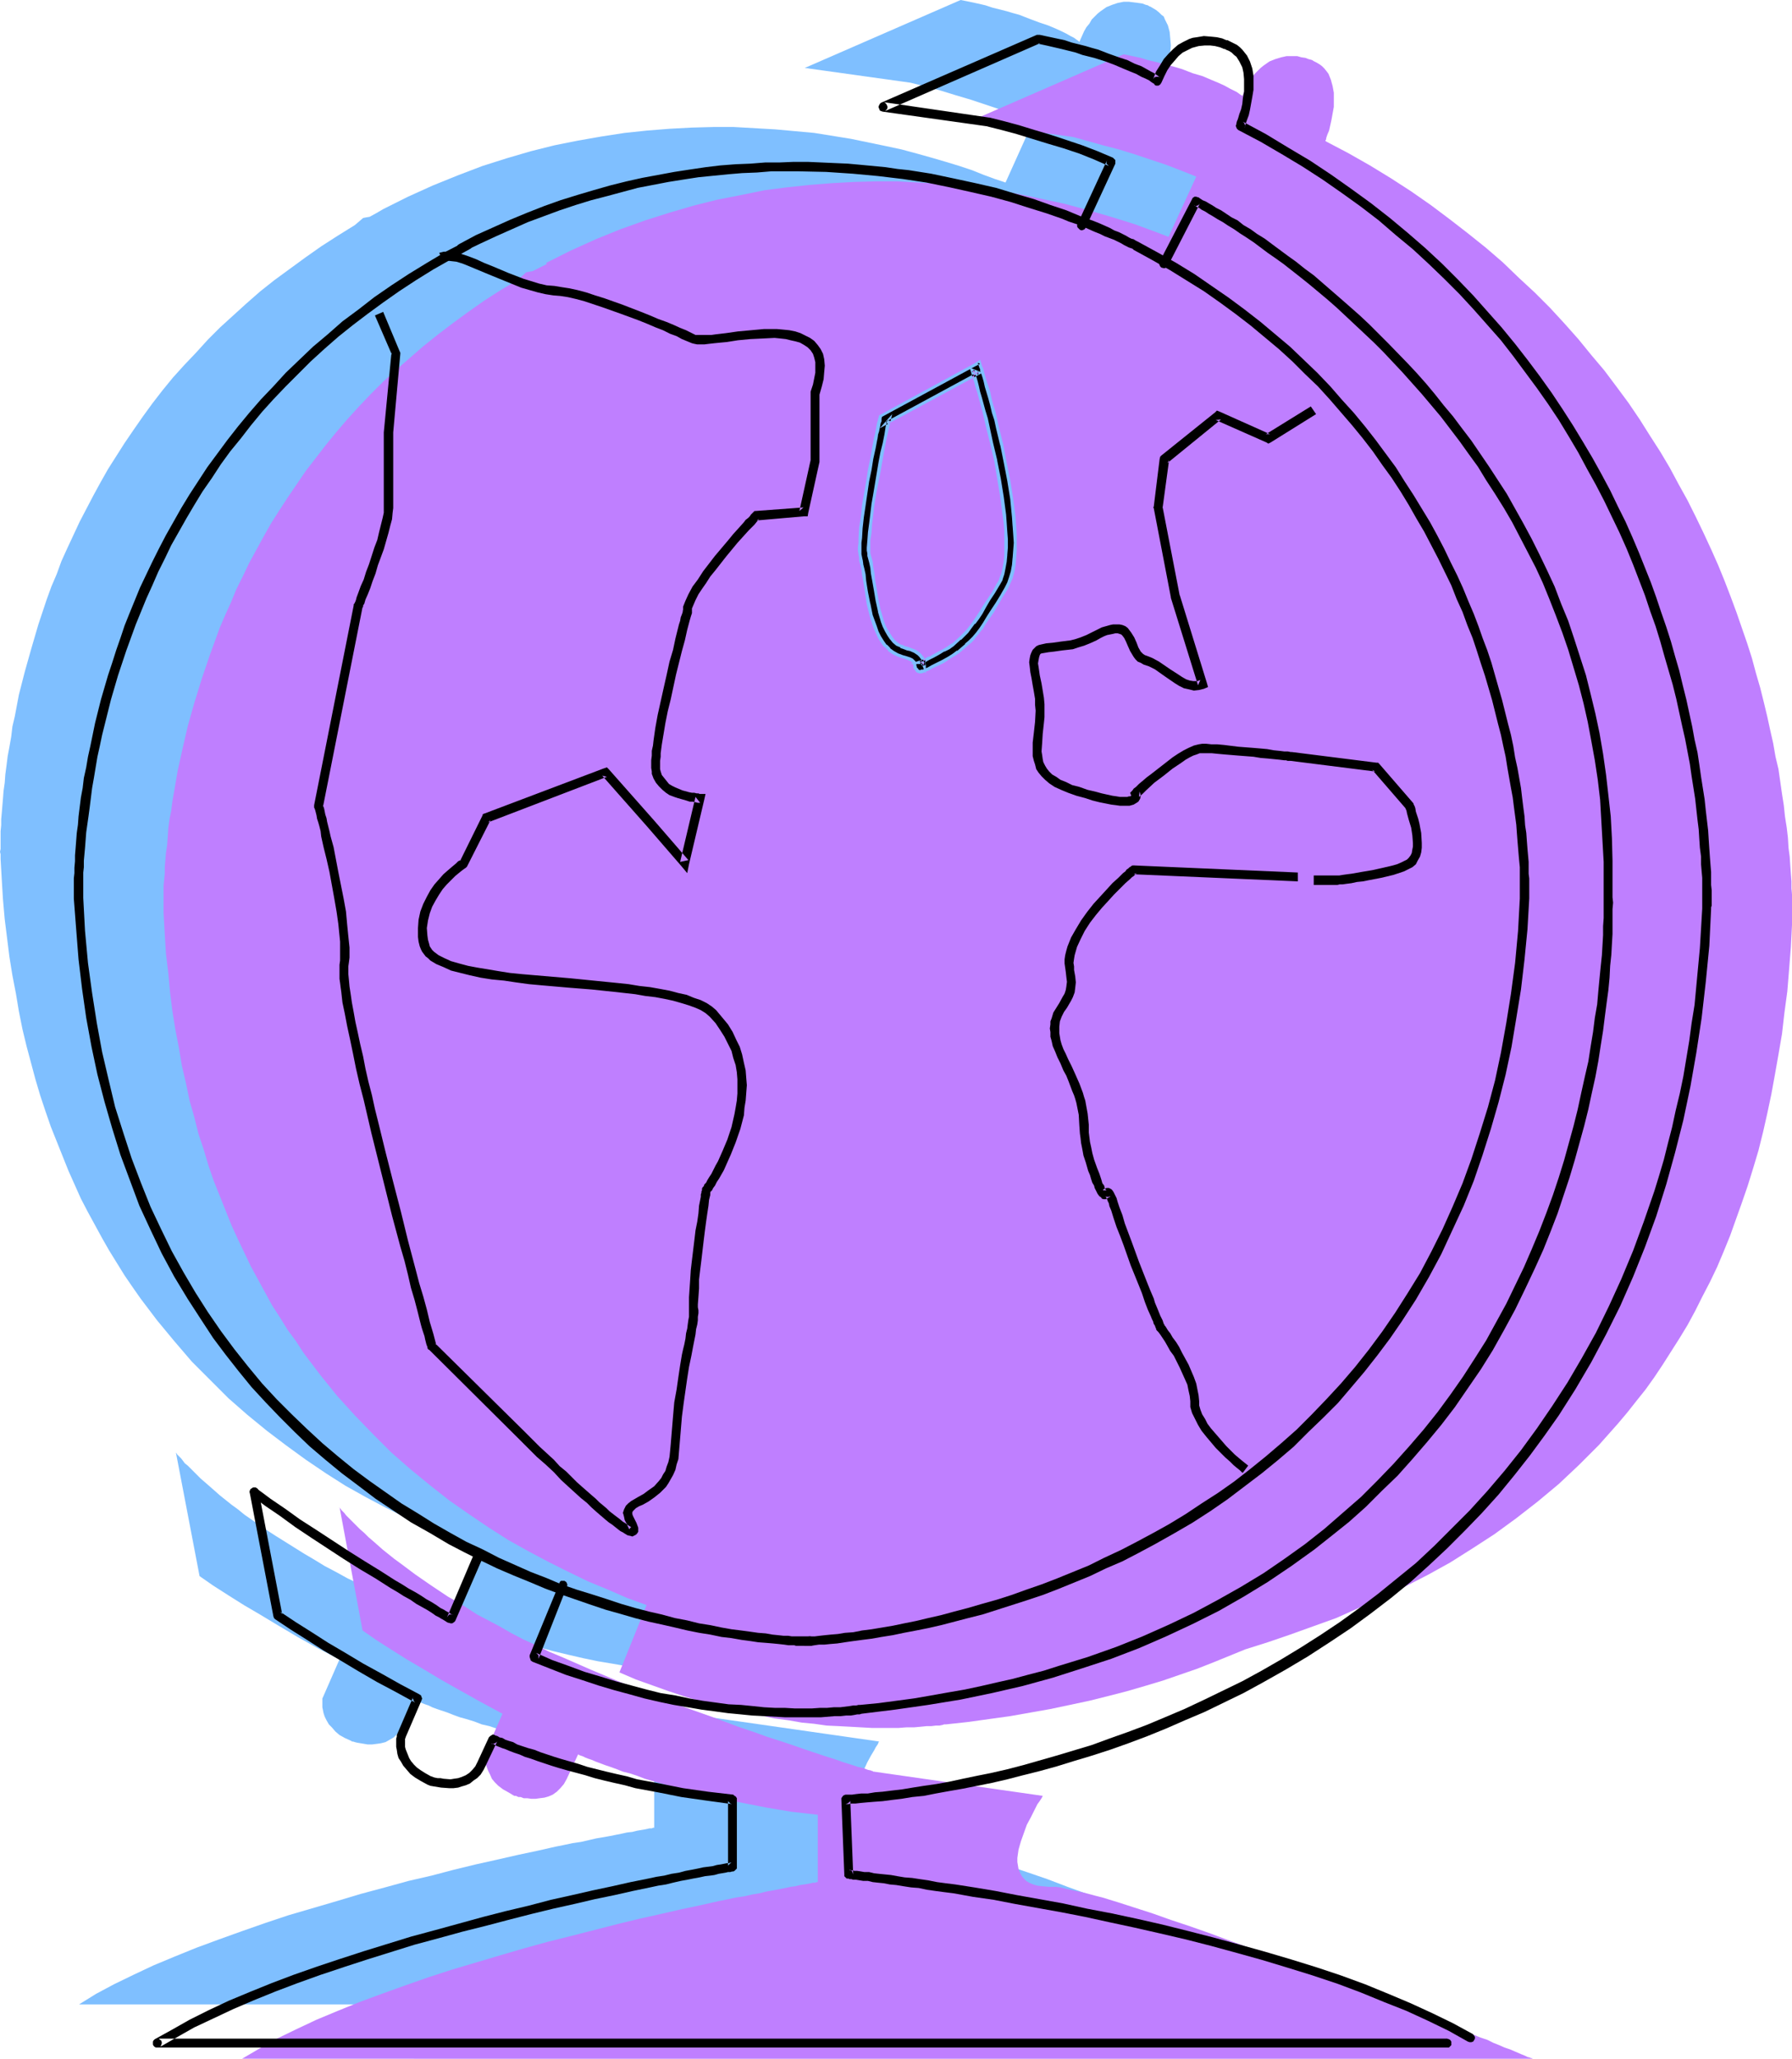
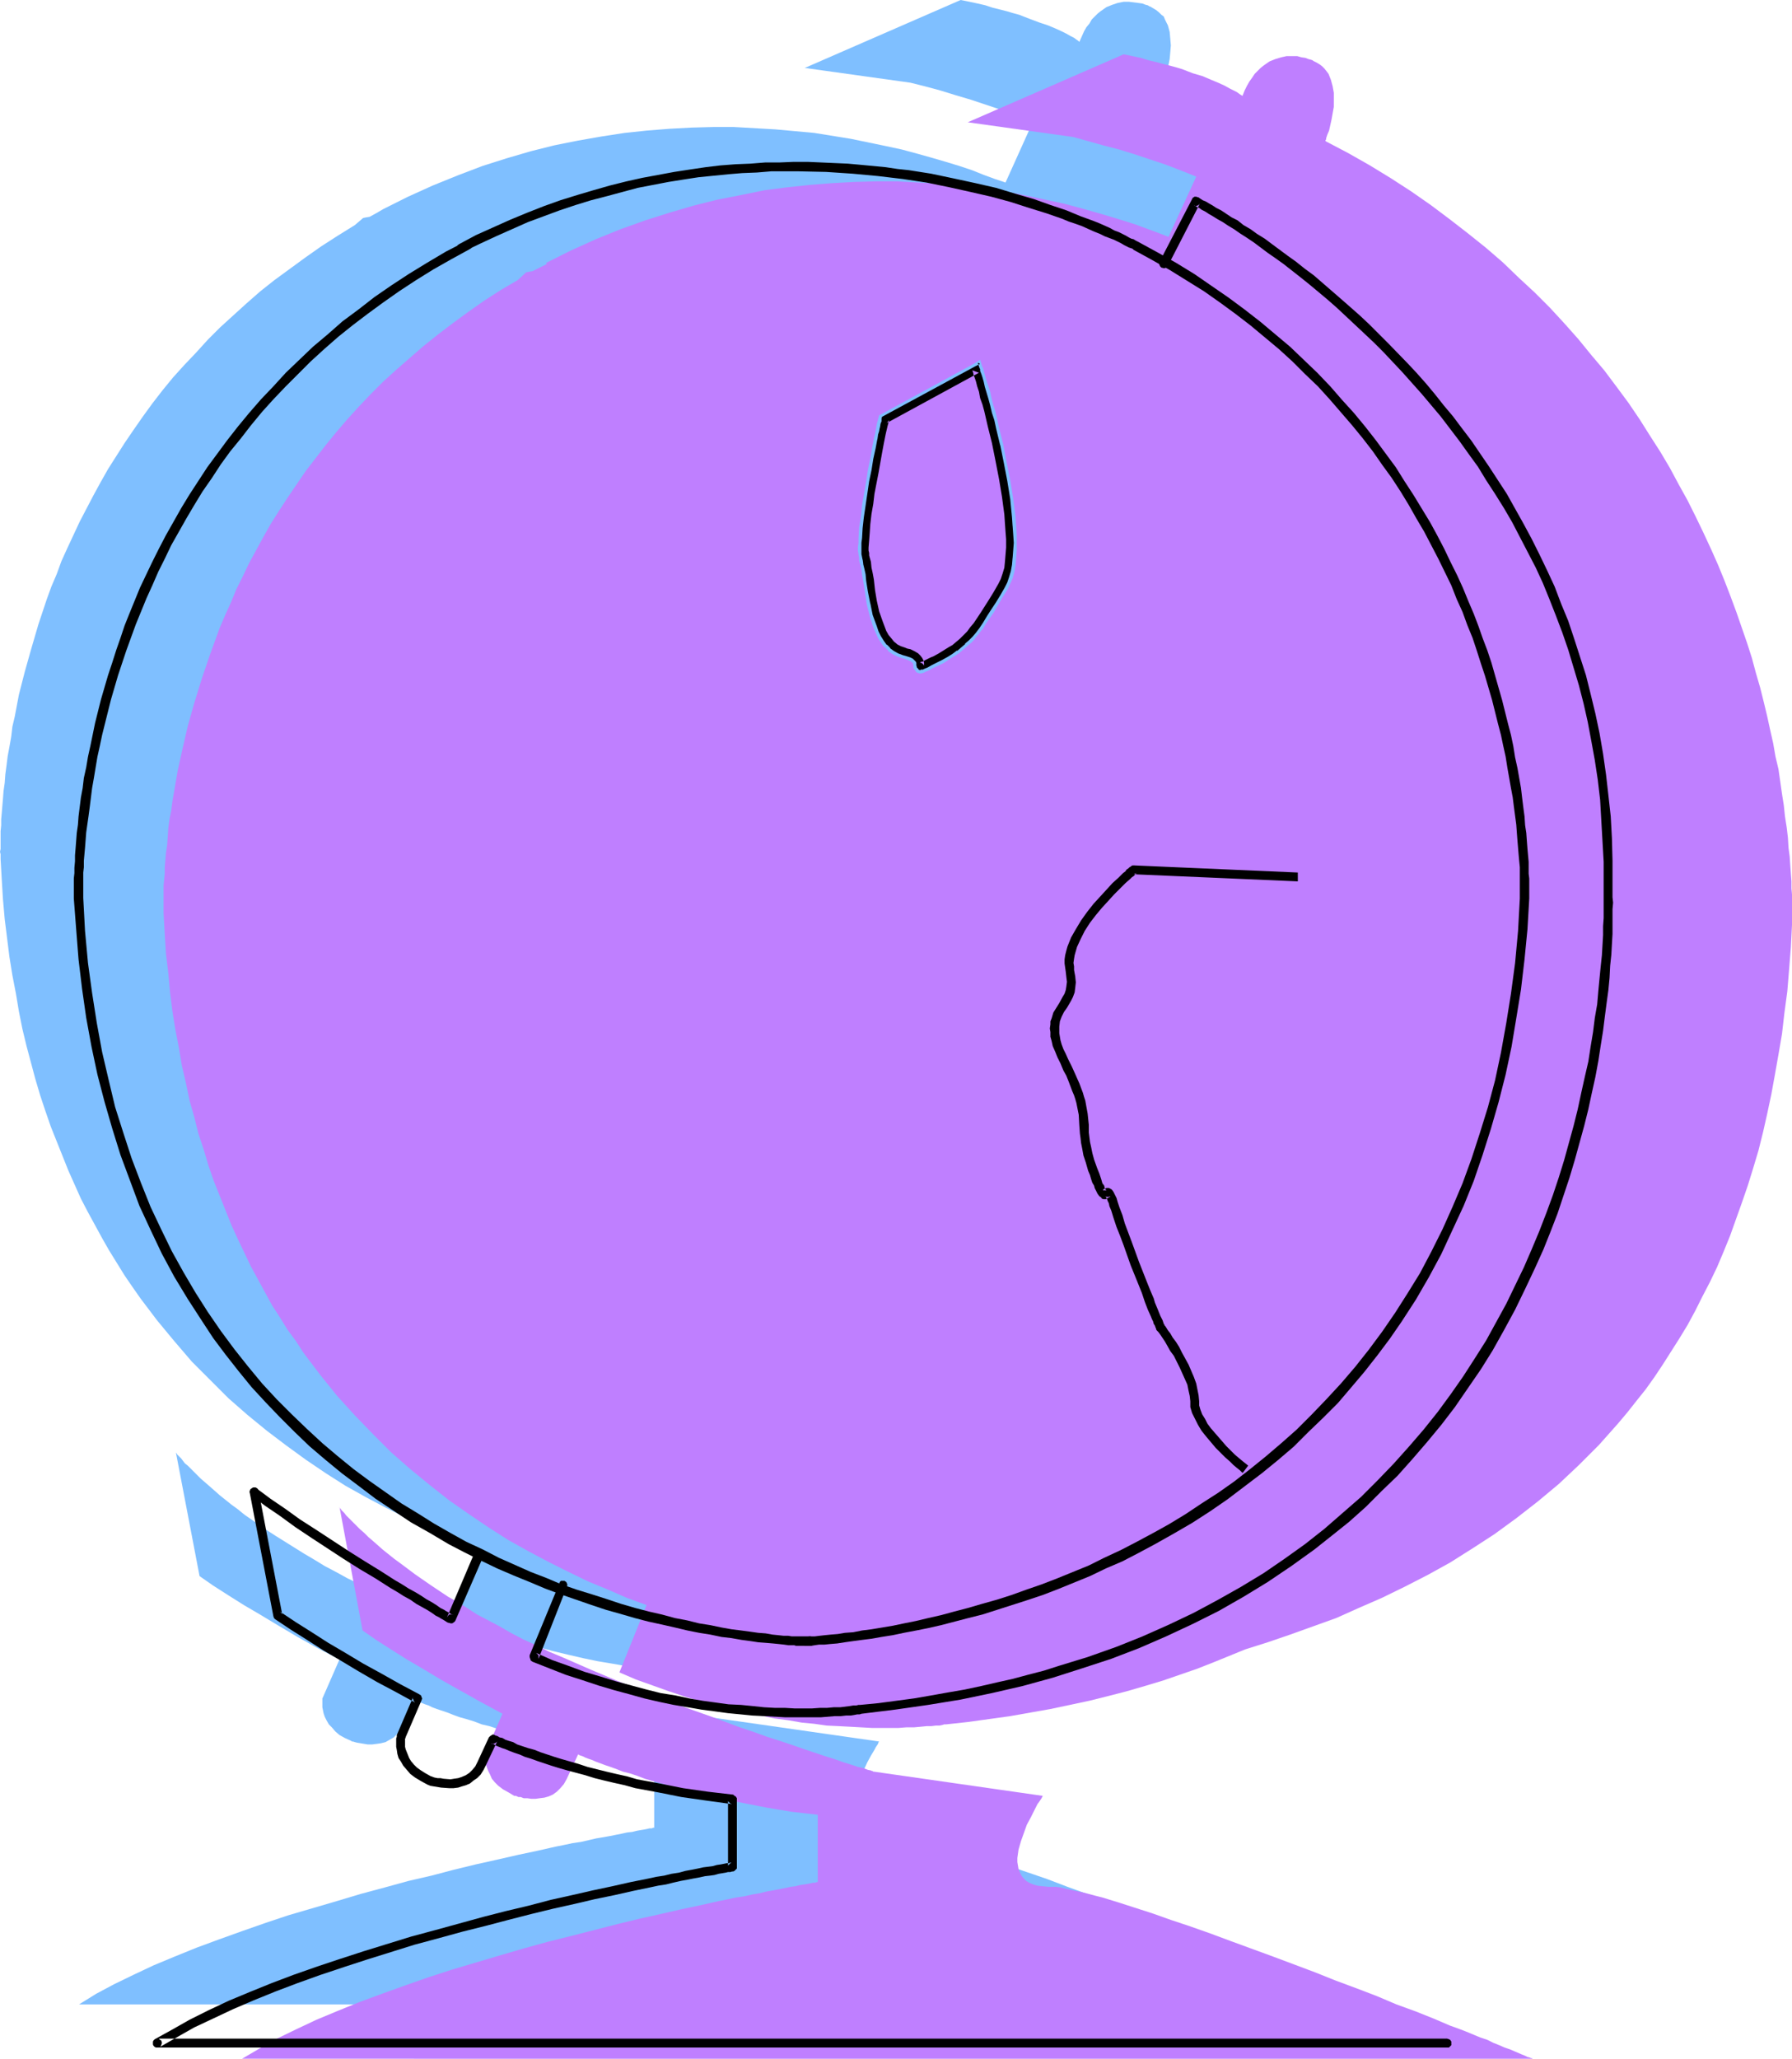
<svg xmlns="http://www.w3.org/2000/svg" xmlns:ns1="http://sodipodi.sourceforge.net/DTD/sodipodi-0.dtd" xmlns:ns2="http://www.inkscape.org/namespaces/inkscape" version="1.0" width="129.766mm" height="149.004mm" id="svg16" ns1:docname="Globe 29.wmf">
  <ns1:namedview id="namedview16" pagecolor="#ffffff" bordercolor="#000000" borderopacity="0.25" ns2:showpageshadow="2" ns2:pageopacity="0.0" ns2:pagecheckerboard="0" ns2:deskcolor="#d1d1d1" ns2:document-units="mm" />
  <defs id="defs1">
    <pattern id="WMFhbasepattern" patternUnits="userSpaceOnUse" width="6" height="6" x="0" y="0" />
  </defs>
  <path style="fill:#7fbfff;fill-opacity:1;fill-rule:evenodd;stroke:none" d="m 318.19,23.593 v 0 -0.162 l 0.162,-0.162 v -0.323 l 0.323,-0.97 0.485,-1.131 0.323,-1.454 0.323,-1.616 0.323,-1.616 0.162,-1.778 0.162,-1.939 -0.162,-1.939 -0.162,-1.778 -0.485,-1.778 -0.808,-1.616 -0.323,-0.808 -0.646,-0.485 -0.646,-0.646 -0.808,-0.646 -0.808,-0.485 -0.808,-0.485 h -0.162 l -0.485,-0.323 -0.646,-0.162 -0.808,-0.323 -1.131,-0.162 -1.293,-0.162 -1.293,-0.162 h -1.454 l -1.616,0.323 -1.454,0.485 -1.616,0.646 -1.616,1.131 -0.808,0.646 -0.808,0.808 -0.808,0.808 -0.646,1.131 -0.808,0.97 -0.646,1.131 -0.646,1.454 -0.646,1.454 -0.162,-0.162 -0.162,-0.162 -0.485,-0.323 -0.646,-0.485 -0.97,-0.485 -1.131,-0.646 -1.293,-0.646 -1.778,-0.808 -1.939,-0.808 -2.424,-0.808 -2.586,-0.97 -2.909,-1.131 -1.778,-0.485 -1.616,-0.485 -1.939,-0.485 -1.939,-0.485 L 269.71,1.454 267.609,0.97 265.347,0.485 262.923,0 l -42.662,18.584 28.926,4.04 3.878,0.97 4.202,1.131 4.202,1.293 4.363,1.293 4.363,1.454 4.363,1.454 4.04,1.616 4.04,1.616 -7.434,16.483 -2.909,-0.97 -3.07,-1.131 -3.232,-1.293 -3.394,-1.131 -3.717,-1.131 -3.878,-1.131 -4.04,-1.131 -4.202,-1.131 -4.525,-0.97 -4.686,-0.97 -4.686,-0.97 -5.01,-0.808 -5.01,-0.808 -5.333,-0.485 -5.333,-0.485 -5.656,-0.323 -5.656,-0.323 h -5.656 l -5.979,0.162 -5.979,0.323 -6.141,0.485 -6.141,0.646 -6.302,0.97 -6.464,1.131 -6.464,1.293 -6.464,1.616 -6.626,1.939 -6.626,2.101 -6.787,2.586 -6.787,2.747 -6.787,3.07 -6.787,3.394 v 0 l -1.939,1.131 -1.778,0.97 -0.97,0.162 -0.808,0.162 -2.262,1.939 -4.686,2.909 -4.525,2.909 -4.363,3.07 -4.202,3.07 -4.202,3.07 -3.878,3.07 -3.878,3.394 -3.555,3.232 -3.555,3.232 -3.394,3.394 -3.232,3.555 -3.232,3.394 -3.07,3.394 -2.909,3.555 -2.747,3.555 -2.586,3.555 -2.586,3.717 -2.424,3.555 -2.262,3.555 -2.262,3.555 -2.101,3.717 -1.939,3.555 -3.717,7.11 -3.394,7.272 -1.616,3.555 -1.293,3.555 -1.454,3.394 -1.293,3.555 -2.262,6.787 -1.939,6.625 -1.778,6.302 -1.616,6.302 -1.131,5.979 -0.646,2.747 -0.323,2.747 -0.485,2.747 -0.485,2.586 -0.323,2.586 -0.323,2.424 -0.162,2.262 -0.323,2.262 -0.162,2.101 -0.162,1.939 -0.162,1.939 -0.162,1.778 v 1.616 l -0.162,1.616 v 1.454 3.394 L 0,233.023 l 0.162,0.646 v 1.293 l 0.323,5.656 0.323,5.333 0.485,5.494 0.646,5.171 0.646,5.171 0.808,5.01 0.97,5.01 0.808,4.848 0.97,4.848 1.131,4.686 2.424,9.049 1.293,4.363 1.454,4.363 1.454,4.202 1.616,4.04 1.616,4.04 1.616,4.04 3.394,7.595 1.939,3.717 1.939,3.555 1.939,3.555 1.939,3.394 2.101,3.394 2.101,3.394 2.101,3.07 2.262,3.232 4.525,5.979 4.686,5.656 4.848,5.656 5.01,5.01 5.01,5.01 5.171,4.525 5.333,4.363 5.333,4.04 5.333,3.878 5.494,3.717 5.333,3.394 5.494,3.07 5.494,2.909 5.494,2.747 5.333,2.586 5.333,2.262 5.333,2.262 5.171,1.939 -7.434,18.422 4.686,1.778 4.525,1.778 4.525,1.616 4.363,1.454 4.363,1.293 4.202,1.131 4.04,0.97 4.202,0.97 3.878,0.808 3.878,0.646 3.717,0.646 3.555,0.646 3.555,0.323 3.394,0.323 3.232,0.323 3.07,0.323 h 3.07 l 2.747,0.162 h 7.434 2.262 l 1.939,-0.162 h 1.778 l 1.616,-0.162 1.454,-0.162 h 1.131 l 1.131,-0.162 0.646,-0.162 h 0.646 l 0.323,-0.162 h 0.162 l 5.818,-0.646 5.979,-0.808 5.656,-0.808 5.656,-0.97 5.494,-0.97 5.333,-1.131 5.333,-1.131 5.171,-1.293 5.01,-1.293 5.01,-1.454 4.848,-1.454 4.686,-1.616 4.686,-1.616 4.525,-1.778 4.363,-1.778 4.363,-1.778 6.141,-1.939 6.141,-2.101 6.302,-2.262 6.141,-2.424 6.302,-2.586 6.302,-2.747 6.302,-3.07 6.141,-3.232 6.141,-3.394 6.141,-3.717 6.141,-4.04 5.818,-4.363 5.979,-4.525 5.656,-4.848 2.747,-2.586 2.909,-2.586 2.747,-2.747 2.586,-2.747 2.747,-2.909 2.586,-2.909 2.586,-3.07 2.424,-3.07 2.424,-3.232 2.424,-3.394 2.424,-3.394 2.262,-3.555 2.262,-3.555 2.262,-3.717 2.101,-3.878 1.939,-3.878 1.939,-4.04 1.939,-4.04 1.939,-4.202 1.778,-4.363 1.616,-4.363 1.616,-4.686 1.616,-4.686 1.454,-4.686 1.293,-5.01 1.293,-4.848 1.293,-5.171 1.131,-5.333 0.97,-5.333 0.97,-5.494 0.808,-5.656 0.808,-5.817 0.646,-5.817 0.646,-5.979 0.323,-6.141 0.485,-6.302 v -0.97 -0.646 -1.939 -1.293 -1.454 l -0.162,-1.616 v -1.778 -1.939 l -0.162,-2.101 -0.162,-2.262 -0.162,-2.424 -0.323,-2.586 -0.162,-2.586 -0.323,-2.909 -0.485,-2.909 -0.323,-3.07 -0.485,-3.07 -0.485,-3.394 -0.646,-3.394 -0.646,-3.394 -0.646,-3.717 -0.808,-3.555 -0.97,-3.878 -0.808,-3.717 -0.97,-4.04 -1.131,-3.878 -1.293,-4.202 -1.293,-4.04 -1.293,-4.202 -1.454,-4.202 -1.616,-4.202 -1.778,-4.363 -1.778,-4.363 -1.939,-4.363 -1.939,-4.363 -2.101,-4.525 -2.262,-4.363 -2.424,-4.525 -2.424,-4.525 -2.586,-4.363 -2.909,-4.525 -2.909,-4.363 -3.07,-4.525 -3.07,-4.363 -3.394,-4.363 -3.555,-4.363 -3.555,-4.363 -3.878,-4.363 -4.04,-4.202 -4.04,-4.202 -4.363,-4.202 -4.363,-4.04 -4.686,-4.04 -4.848,-3.878 -5.01,-3.878 -5.171,-3.878 -5.333,-3.717 -5.656,-3.555 -5.656,-3.555 -5.979,-3.394 z" id="path1" />
  <path style="fill:#7fbfff;fill-opacity:1;fill-rule:evenodd;stroke:none" d="m 240.622,476.388 -46.218,-6.625 v 0 h -0.162 l -0.162,-0.162 -0.323,-0.162 -0.97,-0.162 -1.131,-0.323 -1.616,-0.485 -1.778,-0.646 -2.101,-0.646 -2.424,-0.808 -2.586,-0.808 -2.747,-0.97 -3.07,-0.97 -3.232,-1.131 -3.232,-1.131 -3.555,-1.131 -3.717,-1.293 -3.717,-1.293 -4.04,-1.454 -3.878,-1.454 -8.08,-2.909 -8.242,-3.232 -8.242,-3.232 -8.08,-3.394 -7.918,-3.394 -3.717,-1.616 -3.555,-1.778 -3.555,-1.778 -3.394,-1.616 -3.232,-1.778 -3.07,-1.616 -2.909,-1.778 -2.747,-1.616 -2.586,-1.616 -2.586,-1.616 -2.586,-1.616 -2.262,-1.454 -2.101,-1.454 -2.101,-1.454 -2.101,-1.454 -1.778,-1.454 -1.778,-1.293 -3.232,-2.586 -1.454,-1.293 -1.293,-1.131 -1.293,-1.131 -1.131,-0.97 -0.97,-0.97 -1.778,-1.778 -0.808,-0.808 -0.808,-0.646 -0.485,-0.646 -0.485,-0.646 -0.808,-0.808 -0.323,-0.323 -0.162,-0.323 v 0 l -0.162,-0.162 6.464,33.774 3.717,2.586 4.04,2.586 4.363,2.747 4.686,2.747 4.848,2.909 5.171,3.07 5.494,3.07 5.979,3.07 -4.525,10.342 v 0 l -0.162,0.323 v 0.485 1.939 l 0.162,0.808 0.162,0.808 0.323,0.97 0.485,0.97 0.646,1.131 0.808,0.808 0.97,1.131 1.131,0.97 1.454,0.808 1.778,0.808 0.162,0.162 h 0.323 l 0.485,0.162 0.646,0.162 0.97,0.162 1.939,0.323 h 1.131 l 1.293,-0.162 1.131,-0.162 1.293,-0.323 1.131,-0.646 1.131,-0.646 0.97,-0.97 0.97,-1.131 0.808,-1.454 3.07,-6.625 v 0 l 0.323,0.162 0.323,0.162 0.485,0.162 0.808,0.323 0.808,0.323 0.97,0.323 0.97,0.485 1.293,0.485 1.454,0.485 1.454,0.485 1.616,0.646 1.778,0.646 1.778,0.485 2.101,0.646 2.101,0.808 2.101,0.485 2.424,0.808 2.424,0.646 2.586,0.808 2.586,0.646 2.747,0.646 2.909,0.646 2.909,0.646 3.07,0.646 3.07,0.646 6.464,1.293 6.787,0.97 7.11,0.97 v 18.422 0 h -0.323 l -0.323,0.162 h -0.646 l -0.646,0.162 -0.808,0.162 -0.97,0.162 -0.97,0.162 -1.293,0.323 -1.454,0.162 -1.454,0.323 -1.616,0.323 -1.616,0.323 -1.778,0.323 -1.939,0.323 -2.101,0.485 -2.101,0.485 -2.262,0.323 -2.262,0.485 -2.424,0.485 -5.01,1.131 -5.333,1.131 -5.656,1.293 -5.818,1.293 -5.979,1.454 -6.141,1.616 -6.302,1.454 -6.464,1.778 -6.626,1.778 -6.464,1.939 -13.251,3.878 -6.302,2.101 -6.464,2.262 -6.302,2.262 -6.141,2.262 -5.979,2.424 -5.818,2.424 -5.494,2.586 -5.333,2.586 -4.848,2.586 -4.686,2.909 H 374.75 l -0.162,-0.162 h -0.162 l -0.485,-0.162 -0.485,-0.323 -0.646,-0.323 -0.97,-0.323 -0.97,-0.323 -1.131,-0.485 -1.293,-0.485 -1.293,-0.485 -1.454,-0.646 -1.616,-0.646 -1.778,-0.808 -1.778,-0.646 -1.939,-0.808 -1.939,-0.808 -2.101,-0.808 -2.262,-0.97 -4.686,-1.778 -4.848,-1.939 -5.171,-2.101 -5.333,-2.101 -5.494,-2.101 -5.656,-2.262 -5.656,-2.101 -11.635,-4.363 -11.635,-4.202 -5.494,-2.101 -5.656,-1.939 -5.171,-1.778 -5.171,-1.778 -4.848,-1.616 -4.525,-1.454 -2.101,-0.646 -2.101,-0.646 -1.939,-0.485 -1.939,-0.485 -1.778,-0.485 -1.616,-0.485 -1.616,-0.323 -1.454,-0.323 -1.293,-0.162 -1.131,-0.162 h -1.131 l -0.808,-0.162 h -1.616 l -1.454,-0.162 -1.131,-0.485 -1.131,-0.323 -0.808,-0.646 -0.808,-0.646 -0.646,-0.808 -0.323,-0.808 -0.323,-0.808 -0.323,-0.97 v -1.131 -0.97 l 0.323,-2.262 0.646,-2.262 0.646,-2.424 0.97,-2.262 0.97,-2.101 0.97,-1.778 0.97,-1.616 0.323,-0.646 0.323,-0.485 0.323,-0.485 0.162,-0.485 z" id="path2" />
  <path style="fill:#bf7fff;fill-opacity:1;fill-rule:evenodd;stroke:none" d="m 362.792,38.622 v -0.162 -0.162 l 0.162,-0.162 V 37.814 l 0.323,-0.97 0.485,-1.131 0.323,-1.454 0.323,-1.454 0.323,-1.778 0.323,-1.778 V 27.31 25.371 l -0.323,-1.778 -0.485,-1.778 -0.646,-1.616 -0.485,-0.646 -0.646,-0.808 -0.646,-0.646 -0.646,-0.485 -0.808,-0.485 -0.97,-0.485 -0.162,-0.162 -0.485,-0.162 -0.646,-0.162 -0.808,-0.323 -1.131,-0.162 -1.131,-0.323 h -1.454 -1.454 l -1.454,0.323 -1.616,0.485 -1.616,0.646 -1.616,1.131 -0.808,0.646 -0.808,0.808 -0.808,0.808 -0.646,0.97 -0.808,1.131 -0.646,1.131 -0.646,1.293 -0.646,1.616 v -0.162 l -0.323,-0.162 -0.485,-0.323 -0.646,-0.485 -0.97,-0.485 -0.97,-0.485 -1.454,-0.808 -1.778,-0.808 -1.939,-0.808 -2.262,-0.97 -2.747,-0.808 -2.909,-1.131 -1.616,-0.485 -1.778,-0.485 -1.939,-0.485 -1.778,-0.485 -2.101,-0.485 -2.101,-0.646 -2.262,-0.485 -2.424,-0.485 -42.662,18.584 28.926,4.04 4.04,1.131 4.04,1.131 4.363,1.131 4.202,1.293 4.363,1.454 4.363,1.454 4.202,1.616 4.04,1.616 -7.595,16.483 -2.909,-1.131 -3.07,-1.131 -3.07,-1.131 -3.555,-1.131 -3.717,-1.131 -3.878,-1.131 -4.04,-1.131 -4.202,-1.131 -4.525,-0.97 -4.525,-0.97 -4.848,-0.97 -5.01,-0.808 -5.01,-0.646 -5.333,-0.646 -5.333,-0.485 -5.494,-0.323 -5.818,-0.323 h -5.656 l -5.979,0.162 -5.979,0.323 -6.141,0.485 -6.141,0.646 -6.302,0.808 -6.302,1.293 -6.626,1.293 -6.464,1.616 -6.626,1.939 -6.626,2.101 -6.787,2.424 -6.787,2.747 -6.787,3.07 -6.787,3.394 0.162,0.323 -1.939,0.97 -1.939,0.97 -0.97,0.162 -0.808,0.162 -2.262,2.101 -4.686,2.747 -4.525,2.909 -4.363,3.07 -4.202,3.07 -4.04,3.07 -4.04,3.232 -3.717,3.232 -3.717,3.232 -3.555,3.232 -3.394,3.394 -3.232,3.394 -3.232,3.555 -2.909,3.394 -2.909,3.555 -2.747,3.555 -2.747,3.555 -2.424,3.555 -2.424,3.555 -2.424,3.717 -2.262,3.555 -2.101,3.717 -1.939,3.555 -1.939,3.555 -1.778,3.717 -1.778,3.555 -1.454,3.555 -1.616,3.555 -1.454,3.394 -1.293,3.555 -1.293,3.555 -2.262,6.625 -2.101,6.787 -1.778,6.302 -1.454,6.302 -1.293,5.817 -0.97,5.656 -0.485,2.747 -0.323,2.586 -0.485,2.424 -0.323,2.424 -0.162,2.424 -0.162,2.262 -0.323,2.101 -0.162,1.939 -0.162,1.939 v 1.778 l -0.162,1.616 -0.162,1.616 v 1.293 1.293 5.01 l 0.323,5.656 0.323,5.333 0.646,5.333 0.485,5.333 0.646,5.171 0.808,5.01 0.97,5.01 0.808,4.848 1.131,4.848 0.97,4.686 1.293,4.525 1.131,4.525 1.454,4.363 1.293,4.363 1.454,4.202 1.616,4.04 1.616,4.04 1.616,4.04 1.778,3.878 1.778,3.717 1.778,3.717 1.939,3.555 1.939,3.555 1.939,3.555 2.101,3.232 2.101,3.394 2.262,3.07 2.101,3.232 4.525,5.979 4.686,5.817 4.848,5.333 5.01,5.171 5.01,5.01 5.171,4.525 5.333,4.363 5.333,4.202 5.333,3.717 5.494,3.717 5.333,3.394 5.494,3.07 5.494,2.909 5.494,2.747 5.333,2.586 5.494,2.262 5.171,2.262 5.333,1.939 -7.434,18.422 4.525,1.939 4.525,1.616 4.525,1.616 4.363,1.454 4.363,1.293 4.202,1.131 4.202,1.131 4.04,0.808 3.878,0.808 3.878,0.808 3.717,0.485 3.717,0.646 3.394,0.323 3.394,0.485 3.394,0.162 3.07,0.162 2.909,0.162 2.909,0.162 h 2.586 2.586 2.262 l 2.101,-0.162 h 2.101 l 1.778,-0.162 1.616,-0.162 h 1.293 l 1.293,-0.162 h 0.97 l 0.808,-0.162 0.485,-0.162 h 0.323 0.162 l 5.979,-0.646 5.818,-0.808 5.818,-0.808 5.494,-0.97 5.494,-0.97 5.333,-1.131 5.333,-1.131 5.171,-1.293 5.01,-1.293 5.01,-1.454 4.848,-1.454 4.686,-1.616 4.686,-1.616 4.525,-1.778 4.363,-1.778 4.363,-1.778 6.141,-1.939 6.141,-2.101 6.302,-2.262 6.302,-2.262 6.141,-2.747 6.302,-2.747 6.302,-3.07 6.302,-3.232 6.141,-3.394 6.141,-3.878 5.979,-3.878 5.979,-4.363 5.818,-4.525 5.818,-4.848 2.747,-2.586 2.747,-2.586 2.747,-2.747 2.747,-2.747 2.586,-2.909 2.586,-2.909 2.586,-3.07 2.424,-3.07 2.586,-3.232 2.424,-3.394 2.262,-3.394 2.262,-3.555 2.262,-3.555 2.262,-3.717 2.101,-3.878 1.939,-3.878 2.101,-4.04 1.939,-4.04 1.778,-4.202 1.778,-4.363 1.616,-4.525 1.616,-4.525 1.616,-4.686 1.454,-4.686 1.454,-4.848 1.293,-5.171 1.131,-5.01 1.131,-5.333 0.97,-5.333 0.97,-5.494 0.97,-5.656 0.646,-5.656 0.808,-5.979 0.485,-5.979 0.485,-6.141 0.323,-6.302 v -0.97 -0.646 -1.939 -1.293 -1.454 -1.616 l -0.162,-1.778 v -1.939 l -0.162,-2.101 -0.162,-2.262 -0.162,-2.424 -0.323,-2.424 -0.162,-2.747 -0.323,-2.747 -0.485,-3.07 -0.323,-3.07 -0.485,-3.07 -0.485,-3.394 -0.485,-3.394 -0.808,-3.394 -0.646,-3.717 -0.808,-3.555 -0.808,-3.717 -0.97,-4.04 -0.97,-3.878 -1.131,-3.878 -1.131,-4.202 -1.293,-4.04 -1.454,-4.202 -1.454,-4.202 -1.616,-4.363 -1.616,-4.202 -1.778,-4.363 -1.939,-4.363 -2.101,-4.525 -2.101,-4.363 -2.262,-4.525 -2.424,-4.363 -2.424,-4.525 -2.586,-4.363 -2.909,-4.525 -2.747,-4.363 -3.07,-4.525 -3.232,-4.363 -3.394,-4.525 -3.555,-4.202 -3.555,-4.363 -3.878,-4.363 -3.878,-4.202 -4.202,-4.202 -4.363,-4.04 -4.363,-4.202 -4.686,-4.04 -4.848,-3.878 -5.01,-3.878 -5.171,-3.878 -5.333,-3.717 -5.494,-3.555 -5.818,-3.555 -5.979,-3.394 z" id="path3" />
  <path style="fill:#bf7fff;fill-opacity:1;fill-rule:evenodd;stroke:none" d="m 285.385,491.255 -46.218,-6.625 h -0.162 l -0.162,-0.162 h -0.162 l -0.323,-0.162 -0.808,-0.162 -1.293,-0.485 -1.454,-0.323 -1.939,-0.646 -2.101,-0.646 -2.262,-0.808 -2.586,-0.808 -2.909,-0.97 -2.909,-0.97 -3.232,-1.131 -3.394,-1.131 -3.555,-1.131 -3.555,-1.293 -3.878,-1.293 -3.878,-1.454 -3.878,-1.454 -8.242,-2.909 -8.242,-3.232 -8.242,-3.232 -8.08,-3.394 -7.757,-3.394 -3.878,-1.616 -3.555,-1.778 -3.555,-1.616 -3.394,-1.778 -3.07,-1.778 -3.07,-1.616 -3.07,-1.616 -2.747,-1.778 -2.586,-1.616 -2.586,-1.454 -2.424,-1.616 -2.424,-1.616 -2.101,-1.454 -2.101,-1.454 -1.939,-1.454 -1.939,-1.454 -1.778,-1.293 -3.232,-2.586 -1.454,-1.293 -1.293,-1.131 -1.131,-0.97 -1.131,-1.131 -1.131,-0.97 -1.778,-1.778 -0.808,-0.808 -0.646,-0.646 -0.646,-0.646 -0.485,-0.646 -0.808,-0.808 -0.162,-0.323 -0.323,-0.162 v -0.162 -0.162 l 6.302,33.774 3.717,2.586 4.04,2.586 4.363,2.747 4.686,2.747 4.848,2.909 5.171,2.909 5.494,3.07 5.979,3.232 -4.525,10.342 v 0.162 0.162 l -0.162,0.485 v 1.131 l 0.162,0.808 v 0.808 l 0.323,0.97 0.323,0.808 0.485,0.97 0.485,1.131 0.808,0.97 0.97,0.97 1.293,0.97 1.454,0.808 1.616,0.97 h 0.162 0.323 l 0.646,0.323 h 0.646 l 0.808,0.323 h 0.97 l 1.131,0.162 h 1.131 l 1.131,-0.162 1.293,-0.162 1.131,-0.323 1.131,-0.485 1.131,-0.808 0.97,-0.97 0.97,-1.131 0.808,-1.454 3.07,-6.625 h 0.162 l 0.162,0.162 0.485,0.162 0.485,0.162 0.646,0.323 0.808,0.323 0.97,0.323 1.131,0.485 1.293,0.485 1.293,0.485 1.454,0.485 1.778,0.646 1.616,0.646 1.939,0.485 1.939,0.646 2.101,0.808 2.262,0.646 2.262,0.646 5.01,1.454 2.747,0.646 2.747,0.646 2.747,0.646 2.909,0.646 6.141,1.293 6.626,1.293 6.787,1.131 7.11,0.808 v 18.422 0 h -0.323 l -0.323,0.162 h -0.646 l -0.646,0.162 -0.808,0.162 -0.97,0.162 -1.131,0.162 -1.293,0.323 -1.293,0.162 -1.454,0.323 -1.616,0.323 -1.778,0.323 -1.778,0.323 -1.939,0.485 -1.939,0.323 -2.101,0.485 -2.262,0.323 -2.262,0.485 -2.424,0.485 -5.01,1.131 -5.333,1.131 -5.656,1.293 -5.818,1.293 -5.979,1.454 -6.302,1.616 -6.302,1.616 -6.464,1.616 -6.464,1.778 -6.626,1.939 -13.09,3.878 -6.464,2.101 -6.464,2.262 -6.302,2.262 -6.141,2.262 -5.979,2.424 -5.818,2.424 -5.494,2.586 -5.333,2.586 -4.848,2.747 -4.686,2.747 H 419.352 v -0.162 h -0.323 l -0.323,-0.162 -0.646,-0.162 -0.646,-0.323 -0.808,-0.323 -1.131,-0.485 -1.131,-0.485 -1.131,-0.485 -1.454,-0.485 -1.454,-0.646 -1.616,-0.646 -1.616,-0.808 -1.939,-0.646 -1.939,-0.808 -1.939,-0.808 -2.101,-0.808 -2.262,-0.808 -4.525,-1.939 -4.848,-1.939 -5.333,-1.939 -5.333,-2.262 -5.494,-2.101 -5.656,-2.101 -5.656,-2.262 -11.635,-4.363 -11.474,-4.202 -5.656,-2.101 -5.494,-1.939 -5.333,-1.778 -5.01,-1.778 -5.01,-1.616 -4.525,-1.454 -2.101,-0.646 -2.101,-0.646 -1.939,-0.485 -1.778,-0.485 -1.939,-0.485 -1.616,-0.323 -1.454,-0.323 -1.454,-0.323 -1.293,-0.323 -1.293,-0.162 h -1.131 -0.808 l -1.616,-0.162 -1.454,-0.162 -1.131,-0.323 -1.131,-0.485 -0.808,-0.485 -0.808,-0.808 -0.485,-0.646 -0.485,-0.97 -0.323,-0.808 -0.162,-0.97 -0.162,-0.97 v -1.131 l 0.323,-2.262 0.646,-2.262 0.808,-2.262 0.808,-2.262 1.131,-2.101 0.97,-1.939 0.808,-1.616 0.485,-0.646 0.323,-0.485 0.323,-0.485 0.162,-0.323 z" id="path4" />
-   <path style="fill:#000000;fill-opacity:1;fill-rule:evenodd;stroke:none" d="m 403.03,556.378 -5.333,-2.909 -5.656,-2.747 -5.979,-2.747 -6.141,-2.586 -6.302,-2.586 -6.626,-2.424 -6.787,-2.262 -6.787,-2.101 -7.11,-2.101 -6.949,-1.939 -7.11,-1.939 -6.949,-1.778 -7.11,-1.778 -7.11,-1.616 -6.787,-1.454 -6.787,-1.293 -6.626,-1.454 -6.302,-1.131 -6.302,-1.131 -5.818,-1.131 -5.818,-0.97 -5.171,-0.808 -2.586,-0.323 -2.424,-0.323 -2.424,-0.485 -2.262,-0.323 -2.101,-0.323 -2.101,-0.162 -1.939,-0.323 -1.778,-0.323 -1.616,-0.162 -1.616,-0.162 -1.454,-0.162 -1.293,-0.323 h -1.293 l -0.97,-0.162 -0.97,-0.162 h -0.808 l -0.485,-0.162 h -0.485 l -0.323,-0.162 h -0.162 l 0.323,0.162 0.485,0.162 0.162,0.485 0.162,0.485 -0.808,-20.523 v 0.485 l -0.323,0.323 -0.485,0.323 -0.485,0.162 h 0.808 l 0.808,-0.162 h 1.131 l 1.454,-0.162 1.778,-0.162 1.939,-0.162 2.262,-0.162 2.424,-0.323 2.747,-0.323 2.909,-0.485 3.232,-0.323 3.232,-0.646 3.555,-0.646 3.717,-0.646 4.04,-0.808 4.04,-0.808 4.202,-0.97 4.363,-1.131 4.525,-1.131 4.686,-1.293 4.686,-1.454 4.848,-1.454 5.01,-1.616 5.01,-1.778 5.171,-1.939 5.171,-2.101 5.171,-2.262 5.333,-2.262 5.333,-2.586 5.333,-2.586 5.333,-2.909 6.302,-3.555 5.979,-3.555 5.979,-3.878 5.818,-3.878 5.494,-4.04 5.494,-4.202 5.333,-4.363 5.01,-4.525 5.01,-4.686 4.848,-4.848 4.686,-4.848 4.525,-5.01 4.363,-5.333 4.202,-5.333 4.04,-5.494 3.878,-5.494 4.525,-7.11 4.363,-7.433 4.04,-7.595 3.878,-7.757 3.555,-8.08 3.232,-8.08 3.07,-8.403 2.747,-8.726 2.424,-8.726 2.262,-8.888 1.939,-9.211 1.616,-9.211 1.454,-9.534 1.131,-9.857 0.97,-9.857 0.485,-10.019 v -0.485 l 0.162,-0.485 v -4.202 l -0.162,-1.454 v -1.616 -1.939 l -0.162,-1.939 -0.162,-2.101 -0.162,-2.262 -0.162,-2.424 -0.162,-2.586 -0.323,-2.747 -0.323,-2.747 -0.323,-3.07 -0.485,-3.07 -0.485,-3.07 -0.485,-3.394 -0.485,-3.232 -0.808,-3.555 -0.646,-3.555 -0.808,-3.717 -0.808,-3.717 -0.97,-3.878 -0.97,-4.04 -1.131,-3.878 -1.131,-4.04 -1.293,-4.04 -1.454,-4.202 -1.293,-3.878 -1.454,-4.04 -1.616,-4.04 -1.616,-4.04 -1.778,-4.202 -1.939,-4.363 -2.101,-4.202 -2.101,-4.363 -2.424,-4.525 -2.424,-4.363 -2.586,-4.363 -2.747,-4.525 -2.909,-4.525 -2.909,-4.363 -3.232,-4.525 -3.394,-4.525 -3.394,-4.363 -3.717,-4.525 -3.878,-4.363 -3.878,-4.363 -4.202,-4.363 -4.363,-4.363 -4.525,-4.202 -4.848,-4.202 -4.848,-4.04 -5.171,-4.04 -5.333,-3.878 -5.494,-3.878 -5.818,-3.878 -5.979,-3.555 -6.141,-3.717 -6.302,-3.394 0.323,0.323 0.162,0.323 0.162,0.485 -0.162,0.485 V 34.743 l 0.162,-0.162 v -0.323 l 0.162,-0.485 0.323,-0.97 0.485,-1.293 0.323,-1.454 0.323,-1.778 0.323,-1.778 0.323,-1.939 v -1.939 -1.939 l -0.323,-1.939 -0.646,-1.939 -0.808,-1.616 -0.646,-0.808 -0.646,-0.808 -0.646,-0.646 -0.808,-0.646 -0.97,-0.485 -0.97,-0.485 v 0 l -0.323,-0.162 -0.323,-0.162 h -0.323 l -1.131,-0.485 -1.454,-0.323 -1.616,-0.162 -1.939,-0.162 -1.939,0.323 -1.131,0.162 -0.97,0.323 -1.616,0.808 -1.454,0.808 -1.293,1.131 -1.293,1.293 -1.293,1.454 -0.97,1.616 -1.131,1.778 -0.808,2.101 0.323,-0.485 0.485,-0.162 h 0.646 l 0.485,0.162 h -0.162 l -0.323,-0.323 -0.485,-0.323 -0.646,-0.485 -0.97,-0.485 -1.131,-0.646 -1.454,-0.808 -1.778,-0.646 -1.939,-0.97 -2.424,-0.808 -2.747,-0.97 -2.909,-1.131 -1.778,-0.485 -1.616,-0.485 -1.939,-0.485 -1.939,-0.485 -1.939,-0.646 -2.262,-0.485 -2.262,-0.485 -2.262,-0.485 h -0.808 l -42.662,18.584 -0.323,0.323 -0.323,0.646 v 0.323 l 0.162,0.323 0.162,0.485 0.323,0.162 0.485,0.162 28.765,4.04 h -0.162 l 3.878,0.97 4.202,1.131 4.202,1.293 4.202,1.293 4.363,1.293 4.363,1.454 4.04,1.616 4.04,1.778 -0.323,-0.323 -0.323,-0.323 v -0.485 l 0.162,-0.485 -8.08,17.452 -0.162,0.485 0.162,0.485 0.323,0.323 0.323,0.323 0.485,0.162 0.485,-0.162 0.323,-0.162 0.323,-0.485 8.08,-17.452 v -0.485 -0.485 l -0.323,-0.323 -0.323,-0.323 -4.202,-1.778 -4.202,-1.616 -4.363,-1.454 -4.363,-1.454 -4.363,-1.293 -4.202,-1.293 -4.202,-1.131 -3.878,-0.97 h -0.162 l -28.765,-4.202 0.323,0.162 0.323,0.323 0.162,0.323 0.162,0.323 v 0.485 l -0.162,0.323 -0.323,0.323 -0.162,0.162 42.501,-18.584 -0.646,0.162 2.262,0.485 2.101,0.485 2.101,0.485 1.939,0.485 1.939,0.485 1.778,0.646 3.232,0.808 3.07,0.97 2.586,0.97 2.262,0.97 1.939,0.808 1.616,0.646 1.454,0.808 1.131,0.485 0.97,0.485 0.646,0.485 0.485,0.323 0.323,0.162 v 0.162 l 0.162,0.162 0.323,0.162 h 0.646 l 0.485,-0.323 0.323,-0.485 0.808,-1.778 0.808,-1.616 0.97,-1.454 1.131,-1.293 0.97,-1.131 1.131,-0.97 1.293,-0.646 1.293,-0.646 1.778,-0.485 1.616,-0.162 h 1.616 l 1.293,0.162 1.293,0.323 0.808,0.323 0.323,0.162 h 0.323 l 0.162,0.162 v 0 l 0.808,0.323 0.808,0.485 0.646,0.646 0.646,0.485 0.808,1.293 0.808,1.616 0.323,1.454 0.162,1.778 v 1.778 1.616 l -0.323,1.778 -0.162,1.616 -0.323,1.454 -0.485,1.293 -0.323,1.131 -0.162,0.485 -0.162,0.323 -0.162,0.646 v 0.162 0 l -0.162,0.485 0.162,0.485 0.162,0.323 0.323,0.323 6.141,3.232 5.818,3.394 5.656,3.394 5.494,3.555 5.333,3.717 5.171,3.717 4.848,3.717 4.686,4.04 4.686,3.878 4.363,4.04 4.202,4.04 4.202,4.202 3.878,4.202 3.717,4.202 3.717,4.202 3.394,4.363 3.232,4.363 3.232,4.363 3.07,4.363 2.909,4.363 2.747,4.525 2.586,4.363 2.424,4.525 2.424,4.363 2.262,4.363 2.101,4.363 2.101,4.363 1.939,4.363 1.778,4.363 1.616,4.202 1.616,4.202 1.454,4.363 1.454,4.04 1.293,4.202 1.131,4.04 1.131,3.878 1.131,3.878 0.97,3.878 0.808,3.717 0.808,3.717 0.808,3.555 0.646,3.394 0.646,3.394 0.485,3.394 0.485,3.07 0.485,3.07 0.323,2.909 0.323,2.909 0.323,2.586 0.162,2.586 0.162,2.424 0.323,2.424 v 2.101 l 0.162,1.939 0.162,1.778 v 1.616 1.454 5.333 l -0.323,5.494 -0.323,5.333 -0.485,5.171 -0.485,5.171 -0.485,5.171 -0.808,5.01 -0.646,4.848 -0.808,4.848 -0.808,4.848 -0.97,4.686 -1.131,4.686 -0.97,4.525 -1.131,4.363 -1.131,4.525 -1.293,4.363 -1.293,4.202 -2.909,8.403 -2.909,7.918 -3.232,7.757 -3.394,7.433 -3.555,7.272 -3.878,6.949 -3.878,6.625 -4.202,6.464 -4.202,6.141 -4.363,5.979 -4.525,5.656 -4.686,5.494 -4.848,5.333 -4.848,4.848 -4.848,4.848 -5.01,4.686 -5.171,4.202 -5.171,4.202 -5.333,4.04 -5.171,3.717 -5.333,3.555 -5.333,3.394 -5.333,3.232 -5.333,3.07 -5.333,2.909 -5.333,2.586 -5.333,2.586 -5.171,2.424 -5.333,2.262 -5.01,2.101 -5.171,1.939 -5.01,1.778 -4.848,1.778 -4.848,1.454 -4.848,1.454 -4.525,1.293 -4.525,1.293 -4.363,1.131 -4.202,0.97 -4.04,0.808 -3.878,0.808 -3.717,0.808 -3.555,0.646 -3.394,0.485 -3.07,0.485 -2.909,0.485 -2.747,0.323 -2.586,0.323 -2.101,0.162 -1.939,0.323 h -1.778 l -1.454,0.162 -1.131,0.162 h -0.97 -0.485 -0.323 l -0.485,0.162 -0.323,0.323 -0.323,0.485 v 0.323 l 0.808,20.523 v 0.485 l 0.323,0.323 0.323,0.323 h 0.323 0.162 l 0.323,0.162 h 0.485 l 0.485,0.162 h 0.808 l 0.97,0.162 0.97,0.162 h 1.293 l 1.293,0.323 1.454,0.162 1.616,0.162 1.616,0.323 1.778,0.162 1.939,0.323 2.101,0.323 2.101,0.162 2.262,0.485 2.262,0.323 2.424,0.323 2.586,0.323 5.333,0.97 5.656,0.808 5.818,1.131 6.302,1.131 6.302,1.131 6.626,1.293 6.626,1.454 6.787,1.454 7.11,1.616 6.949,1.616 6.949,1.778 7.11,1.939 6.949,1.939 6.949,2.101 6.787,2.101 6.787,2.262 6.464,2.424 6.302,2.586 6.141,2.424 5.979,2.747 5.656,2.747 5.171,2.909 0.485,0.162 h 0.485 l 0.485,-0.162 0.323,-0.485 0.162,-0.323 v -0.485 l -0.323,-0.485 z" id="path5" />
  <path style="fill:#000000;fill-opacity:1;fill-rule:evenodd;stroke:none" d="m 319.644,72.719 8.726,-16.968 -0.323,0.323 -0.323,0.162 -0.485,0.162 -0.485,-0.162 h 0.162 l 0.323,0.162 0.485,0.323 0.485,0.162 0.646,0.485 0.97,0.485 0.97,0.646 1.131,0.646 1.293,0.808 1.454,0.808 1.454,0.97 1.616,0.97 1.616,1.131 1.778,1.131 1.939,1.293 1.939,1.454 1.939,1.454 2.101,1.454 2.262,1.616 2.262,1.778 2.262,1.778 2.424,1.939 4.848,4.04 2.586,2.262 2.424,2.262 2.586,2.424 2.586,2.424 2.747,2.586 2.586,2.586 5.171,5.494 5.333,5.979 2.586,3.07 2.586,3.07 2.586,3.394 2.586,3.394 2.424,3.394 2.586,3.555 2.262,3.717 2.424,3.717 2.424,3.878 2.262,3.878 2.101,4.04 2.101,4.04 2.262,4.363 1.939,4.202 1.778,4.363 1.778,4.525 1.778,4.686 1.616,4.686 1.454,4.848 1.454,4.848 1.293,5.01 1.131,5.01 0.97,5.171 0.97,5.333 0.808,5.333 0.646,5.494 0.323,5.656 0.323,5.656 0.323,5.656 v 5.979 0.162 0.646 6.464 2.101 l -0.162,2.262 v 2.424 l -0.162,2.747 -0.162,2.747 -0.323,3.07 -0.323,3.232 -0.323,3.394 -0.323,3.717 -0.646,3.717 -0.485,3.878 -0.646,3.878 -0.646,4.202 -0.97,4.202 -0.97,4.363 -0.97,4.525 -1.131,4.525 -1.293,4.686 -1.293,4.686 -1.454,4.686 -1.616,4.848 -1.778,4.848 -1.939,5.01 -2.101,5.01 -2.101,4.848 -2.424,5.01 -2.424,5.01 -2.747,5.01 -2.747,5.01 -3.07,4.848 -3.232,5.01 -3.394,4.848 -3.555,4.848 -3.878,4.848 -4.04,4.686 -4.202,4.686 -4.363,4.525 -4.525,4.525 -5.01,4.363 -5.01,4.363 -5.333,4.202 -5.656,4.04 -5.656,3.878 -6.141,3.717 -6.302,3.555 -6.626,3.555 -6.787,3.232 -7.272,3.232 -7.272,2.909 -7.757,2.747 -7.918,2.424 -4.04,1.293 -4.363,1.131 -4.202,1.131 -4.363,0.97 -4.202,0.97 -4.525,0.97 -4.686,0.808 -4.525,0.808 -4.686,0.808 -4.848,0.646 -4.848,0.646 -5.01,0.485 v 0 h -0.485 l -0.646,0.162 h -0.808 l -0.97,0.162 -1.293,0.162 -1.293,0.162 h -1.778 l -1.778,0.162 h -1.939 l -2.262,0.162 h -4.686 l -2.747,-0.162 h -2.747 l -2.909,-0.162 -3.07,-0.323 -3.232,-0.323 -3.394,-0.162 -3.555,-0.485 -3.555,-0.485 -3.717,-0.646 -3.717,-0.808 -4.04,-0.646 -3.878,-0.97 -4.202,-1.131 -4.202,-1.131 -4.202,-1.293 -4.363,-1.293 -4.363,-1.616 -4.525,-1.616 -4.363,-1.939 0.323,0.323 0.323,0.323 v 0.485 0.485 l 7.757,-19.715 0.162,-0.485 -0.162,-0.485 -0.162,-0.323 -0.485,-0.323 h -0.485 -0.485 l -0.323,0.323 -0.162,0.485 -8.08,19.553 v 0.485 l 0.162,0.485 0.162,0.485 0.485,0.323 4.525,1.778 4.525,1.778 4.525,1.454 4.363,1.454 4.363,1.293 4.202,1.131 4.04,1.131 4.202,0.97 3.878,0.808 3.878,0.646 3.717,0.646 3.717,0.485 3.555,0.485 3.394,0.323 3.232,0.323 3.232,0.162 2.909,0.162 2.909,0.162 h 2.586 4.848 2.262 l 1.939,-0.162 1.939,-0.162 h 1.616 l 1.454,-0.162 h 1.293 l 0.97,-0.162 0.808,-0.162 h 0.646 l 0.485,-0.162 v 0 l 9.211,-1.131 9.05,-1.293 8.888,-1.454 8.565,-1.778 8.403,-1.939 8.242,-2.262 8.08,-2.586 7.918,-2.586 7.595,-2.909 7.434,-3.232 7.272,-3.394 7.11,-3.555 6.787,-3.878 6.626,-4.04 6.464,-4.363 6.302,-4.525 4.686,-3.717 4.848,-3.878 4.525,-4.04 4.363,-4.363 4.363,-4.202 4.04,-4.525 4.04,-4.686 3.878,-4.686 3.717,-4.848 3.555,-5.171 3.555,-5.171 3.232,-5.171 3.07,-5.494 3.07,-5.656 2.747,-5.656 2.747,-5.817 2.262,-5.01 1.939,-4.848 1.939,-5.01 1.616,-4.848 1.616,-4.848 1.454,-4.848 1.293,-4.686 1.293,-4.686 1.131,-4.525 0.97,-4.525 0.97,-4.363 0.808,-4.363 0.646,-4.202 0.646,-4.04 0.485,-3.878 0.485,-3.717 0.485,-3.555 0.323,-3.394 0.162,-3.232 0.323,-3.07 0.162,-2.909 0.162,-2.747 v -2.424 -2.262 -2.101 l 0.162,-1.778 -0.162,-1.454 v -2.262 -0.808 -0.808 -6.141 l -0.162,-6.141 -0.323,-5.979 -0.646,-5.817 -0.646,-5.656 -0.808,-5.656 -0.97,-5.656 -1.131,-5.333 -1.293,-5.333 -1.293,-5.171 -1.616,-5.01 -1.616,-5.01 -1.616,-4.848 -1.939,-4.686 -1.778,-4.686 -2.101,-4.525 -2.101,-4.363 -2.101,-4.202 -2.262,-4.202 -2.262,-4.04 -2.262,-4.04 -2.424,-3.717 -2.424,-3.717 -2.424,-3.555 -2.424,-3.555 -2.586,-3.394 -2.424,-3.232 -2.586,-3.07 -2.424,-3.07 -2.424,-2.909 -2.586,-2.909 -2.424,-2.586 -5.333,-5.494 -2.586,-2.586 -2.586,-2.586 -2.586,-2.424 -2.747,-2.424 -2.586,-2.262 -2.424,-2.101 -2.424,-2.101 -2.424,-2.101 -2.424,-1.778 -2.424,-1.939 -2.262,-1.616 -4.363,-3.232 -1.939,-1.454 -2.101,-1.293 -1.778,-1.293 -1.939,-1.131 -1.616,-1.293 -1.616,-0.808 -1.454,-0.97 -1.454,-0.97 -1.293,-0.646 -0.97,-0.646 -1.131,-0.646 -0.808,-0.485 -0.808,-0.323 -0.485,-0.323 -0.485,-0.323 -0.162,-0.162 h -0.162 l -0.485,-0.162 h -0.485 l -0.485,0.323 -0.162,0.323 -8.888,17.129 -0.162,0.485 0.162,0.485 0.162,0.323 0.323,0.323 0.646,0.162 h 0.323 l 0.485,-0.323 z" id="path6" />
  <path style="fill:#000000;fill-opacity:1;fill-rule:evenodd;stroke:none" d="m 129.765,425 -7.434,17.452 0.323,-0.485 0.323,-0.323 h 0.485 l 0.646,0.162 h -0.162 l -0.323,-0.162 -0.485,-0.323 -0.808,-0.485 -0.323,-0.162 -0.485,-0.323 -0.97,-0.485 -1.131,-0.808 -1.293,-0.808 -1.454,-0.808 -1.454,-0.97 -1.616,-0.97 -1.778,-0.97 -1.778,-1.131 -1.939,-1.131 -4.04,-2.586 -4.202,-2.586 -4.363,-2.747 -8.888,-5.817 -4.525,-2.909 -4.04,-2.909 -4.04,-2.747 -1.939,-1.454 -1.778,-1.293 -0.323,-0.323 h -0.485 l -0.485,0.162 -0.323,0.323 -0.323,0.485 v 0.323 l 0.162,0.485 0.323,0.485 1.778,1.293 1.939,1.454 4.04,2.747 4.202,3.07 4.363,2.909 8.888,5.817 4.363,2.747 4.363,2.586 4.04,2.586 1.939,1.131 1.778,1.131 1.778,0.97 1.616,1.131 1.454,0.808 1.454,0.808 1.293,0.808 1.131,0.808 0.97,0.485 0.485,0.323 0.323,0.162 0.808,0.485 0.485,0.323 0.323,0.162 h 0.162 l 0.485,0.162 h 0.485 l 0.485,-0.323 0.323,-0.323 7.595,-17.452 v -0.485 -0.485 l -0.323,-0.485 -0.323,-0.162 -0.646,-0.162 h -0.485 l -0.323,0.323 z" id="path7" />
  <path style="fill:#000000;fill-opacity:1;fill-rule:evenodd;stroke:none" d="m 396.081,557.671 h -353.096 0.485 l 0.323,0.323 0.323,0.162 0.162,0.485 v 0.323 l -0.162,0.485 -0.162,0.323 -0.162,0.162 4.525,-2.586 4.848,-2.747 5.171,-2.424 5.494,-2.586 5.656,-2.424 5.979,-2.424 5.979,-2.262 6.302,-2.262 6.302,-2.101 6.464,-2.101 12.928,-4.04 6.626,-1.778 6.464,-1.778 6.464,-1.616 6.141,-1.616 6.302,-1.616 5.979,-1.454 5.818,-1.293 5.494,-1.293 5.494,-1.131 5.01,-1.131 4.686,-0.97 2.262,-0.485 2.101,-0.323 1.939,-0.485 2.101,-0.485 1.778,-0.323 1.616,-0.323 1.778,-0.323 1.454,-0.323 1.454,-0.162 1.131,-0.162 1.131,-0.323 0.97,-0.162 0.97,-0.162 0.646,-0.162 h 0.646 l 0.485,-0.162 h 0.162 0.162 l 0.323,-0.162 0.323,-0.323 0.323,-0.323 v -0.485 -18.422 -0.323 l -0.323,-0.485 -0.323,-0.162 -0.323,-0.323 -6.949,-0.808 -6.787,-0.97 -6.464,-1.293 -6.141,-1.131 -2.747,-0.808 -2.909,-0.646 -2.747,-0.646 -2.586,-0.646 -2.586,-0.646 -2.424,-0.808 -2.262,-0.646 -2.262,-0.646 -2.101,-0.646 -1.939,-0.646 -1.939,-0.646 -1.616,-0.646 -1.778,-0.485 -1.454,-0.485 -1.454,-0.485 -1.131,-0.646 -1.131,-0.323 -0.97,-0.323 -0.808,-0.485 -0.808,-0.162 -0.485,-0.323 -0.485,-0.162 h -0.162 l -0.162,-0.162 -0.485,-0.162 -0.323,0.162 -0.485,0.323 -0.323,0.323 -3.07,6.625 -0.646,1.293 -0.808,0.97 -0.808,0.808 -0.97,0.646 -1.131,0.485 -0.97,0.323 -1.131,0.162 -0.97,0.162 -1.939,-0.162 -0.808,-0.162 h -0.808 l -0.808,-0.162 -0.485,-0.162 -0.323,-0.162 h -0.162 l -1.454,-0.808 -1.293,-0.808 -1.131,-0.808 -0.808,-0.808 -0.808,-0.97 -0.485,-0.808 -0.323,-0.808 -0.323,-0.808 -0.323,-0.808 -0.162,-0.646 v -0.646 -1.131 -0.485 l 0.162,-0.162 v -0.162 l -0.162,0.323 4.525,-10.504 0.162,-0.485 -0.162,-0.323 -0.162,-0.485 -0.485,-0.323 -5.171,-2.747 -5.171,-2.909 -5.01,-2.747 -4.848,-2.909 -4.686,-2.747 -4.525,-2.909 -4.363,-2.747 -4.363,-2.909 0.485,0.485 0.162,0.323 -6.464,-33.774 -0.162,-0.485 -0.323,-0.323 -0.485,-0.162 h -0.485 l -0.323,0.162 -0.485,0.323 -0.162,0.485 v 0.485 l 6.464,33.774 0.162,0.485 0.323,0.323 4.363,2.909 4.363,2.747 4.525,2.909 4.686,2.747 4.848,2.909 5.01,2.909 5.171,2.747 5.333,2.909 -0.323,-0.323 -0.162,-0.485 -0.162,-0.323 0.162,-0.485 -4.525,10.504 v 0.162 0 0.323 l -0.162,0.485 v 0.646 0.646 0.97 l 0.162,0.808 0.162,1.131 0.323,1.131 0.646,0.97 0.646,1.131 0.97,1.131 0.97,1.131 1.293,0.97 1.616,0.97 1.778,0.97 0.808,0.323 0.97,0.162 1.939,0.323 2.262,0.162 h 1.131 l 1.293,-0.162 0.97,-0.323 1.131,-0.323 1.131,-0.485 0.97,-0.808 0.97,-0.646 0.97,-0.97 0.808,-1.293 0.646,-1.293 3.07,-6.464 -0.323,0.323 -0.323,0.162 -0.485,0.162 -0.485,-0.162 0.162,0.162 h 0.323 l 0.323,0.162 0.485,0.323 0.808,0.323 0.808,0.323 0.97,0.323 1.131,0.485 1.293,0.485 1.454,0.485 1.454,0.646 1.616,0.485 1.778,0.646 1.939,0.646 1.939,0.646 2.101,0.646 2.262,0.646 2.424,0.646 2.424,0.646 2.586,0.808 2.586,0.646 2.747,0.646 2.909,0.646 2.909,0.808 6.141,1.131 6.464,1.293 6.787,0.97 7.11,0.97 -0.485,-0.162 -0.323,-0.323 -0.323,-0.323 v -0.485 18.422 -0.323 l 0.323,-0.323 0.323,-0.323 0.323,-0.162 v 0 h -0.323 l -0.485,0.162 h -0.485 l -0.808,0.162 -0.808,0.162 -1.131,0.162 -1.131,0.323 -1.293,0.162 -1.293,0.162 -1.454,0.323 -1.616,0.323 -1.778,0.323 -1.778,0.485 -2.101,0.323 -1.939,0.485 -2.101,0.323 -2.262,0.485 -4.848,0.97 -5.01,1.131 -5.333,1.131 -5.656,1.293 -5.818,1.293 -6.141,1.616 -6.141,1.454 -6.302,1.616 -6.464,1.778 -6.464,1.778 -6.626,1.778 -13.09,4.04 -6.464,2.101 -6.302,2.101 -6.464,2.262 -5.979,2.262 -5.979,2.424 -5.818,2.424 -5.494,2.586 -5.171,2.586 -4.848,2.747 -4.686,2.586 -0.323,0.323 -0.162,0.323 v 0.485 0.323 l 0.162,0.323 0.323,0.323 0.323,0.162 h 0.323 353.096 0.485 l 0.323,-0.323 0.323,-0.323 v -0.485 -0.485 l -0.323,-0.485 -0.323,-0.162 z" id="path8" />
  <path style="fill:#000000;fill-opacity:1;fill-rule:evenodd;stroke:none" d="m 220.745,450.209 h 0.162 0.485 0.646 l 0.97,-0.162 1.131,-0.162 h 1.454 l 1.616,-0.162 1.939,-0.162 2.101,-0.323 2.262,-0.323 2.424,-0.323 2.586,-0.323 2.747,-0.485 3.07,-0.485 3.07,-0.646 3.394,-0.646 3.232,-0.646 3.555,-0.808 3.717,-0.97 3.717,-0.97 3.878,-0.97 4.04,-1.293 4.04,-1.293 4.04,-1.293 4.363,-1.454 4.202,-1.616 4.363,-1.778 4.363,-1.778 4.363,-2.101 4.525,-1.939 4.363,-2.262 4.525,-2.424 5.171,-2.909 5.01,-2.909 5.01,-3.232 4.686,-3.232 4.686,-3.555 4.686,-3.555 4.363,-3.555 4.363,-3.717 4.04,-4.04 4.04,-3.878 4.04,-4.04 3.717,-4.363 3.555,-4.202 3.555,-4.525 3.394,-4.525 3.232,-4.686 3.878,-5.979 3.555,-6.141 3.394,-6.302 3.07,-6.625 3.07,-6.625 2.747,-6.787 2.424,-7.11 2.262,-7.11 2.101,-7.272 1.939,-7.595 1.616,-7.595 1.293,-7.757 1.293,-7.918 0.97,-8.241 0.808,-8.241 0.485,-8.403 v -5.494 l -0.162,-1.293 v -1.616 -1.616 l -0.162,-1.778 -0.162,-1.778 -0.162,-2.101 -0.162,-2.262 -0.323,-2.101 -0.162,-2.424 -0.323,-2.424 -0.323,-2.586 -0.323,-2.747 -0.485,-2.747 -0.485,-2.747 -0.646,-2.909 -0.485,-3.07 -0.646,-3.07 -0.808,-3.07 -1.616,-6.464 -1.939,-6.787 -0.97,-3.394 -1.131,-3.394 -1.293,-3.394 -1.131,-3.232 -1.293,-3.394 -1.454,-3.394 -1.454,-3.555 -1.616,-3.555 -1.778,-3.555 -1.778,-3.717 -1.939,-3.717 -1.939,-3.555 -2.262,-3.717 -2.262,-3.717 -2.424,-3.717 -2.424,-3.878 -2.747,-3.717 -2.747,-3.717 -2.909,-3.717 -3.07,-3.717 -3.232,-3.555 -3.232,-3.717 -3.555,-3.717 -3.717,-3.555 -3.717,-3.555 -4.04,-3.394 -4.04,-3.394 -4.363,-3.394 -4.363,-3.232 -4.686,-3.232 -4.686,-3.232 -5.01,-3.07 -5.171,-2.909 -5.333,-2.909 v 0 l -0.323,-0.162 -0.323,-0.162 -0.485,-0.323 -0.646,-0.162 -0.646,-0.323 -0.808,-0.485 -0.97,-0.485 -0.97,-0.485 -1.293,-0.485 -1.131,-0.646 -1.454,-0.646 -1.454,-0.646 -1.616,-0.646 -1.778,-0.646 -1.778,-0.646 -1.939,-0.808 -1.939,-0.808 -4.363,-1.454 -4.525,-1.616 -5.01,-1.454 -5.333,-1.616 -5.656,-1.293 -5.979,-1.293 -6.141,-1.293 -3.07,-0.485 -3.07,-0.485 -3.07,-0.323 -3.232,-0.485 -6.787,-0.646 -3.555,-0.323 -3.717,-0.162 -3.555,-0.162 -3.717,-0.162 h -3.878 l -3.878,0.162 h -3.878 l -4.04,0.323 -4.04,0.162 -4.202,0.323 -4.04,0.485 -4.363,0.646 -4.202,0.646 -4.363,0.808 -4.363,0.808 -4.363,0.97 -4.525,1.131 -4.525,1.293 -4.363,1.293 -4.686,1.454 -4.525,1.616 -4.525,1.778 -4.686,1.939 -4.686,2.101 -4.686,2.101 -4.525,2.424 -0.485,0.323 -0.162,0.485 v 0.485 0.323 l 0.323,0.485 0.485,0.162 h 0.485 l 0.485,-0.162 4.363,-2.101 4.525,-2.101 4.363,-1.939 4.363,-1.939 4.363,-1.616 4.363,-1.616 4.363,-1.454 4.202,-1.293 4.363,-1.131 4.202,-1.131 4.202,-1.131 8.403,-1.616 4.04,-0.646 4.202,-0.646 8.08,-0.808 3.878,-0.323 4.04,-0.162 3.878,-0.323 h 7.595 l 7.434,0.162 7.272,0.485 6.949,0.646 6.787,0.808 6.464,0.97 6.302,1.293 5.818,1.293 5.656,1.293 5.333,1.454 5.01,1.616 4.686,1.454 4.202,1.454 1.939,0.808 1.939,0.646 1.778,0.646 1.778,0.808 1.454,0.646 1.616,0.646 1.293,0.646 1.293,0.485 1.293,0.485 0.97,0.485 0.97,0.485 0.808,0.485 0.646,0.323 0.646,0.323 0.485,0.162 0.485,0.162 0.162,0.162 0.162,0.162 5.01,2.747 4.848,2.747 4.686,2.909 4.686,2.909 4.363,3.07 4.202,3.07 4.202,3.232 3.878,3.232 3.878,3.232 3.717,3.394 3.394,3.394 3.555,3.394 3.232,3.555 3.07,3.555 3.07,3.555 2.909,3.555 2.747,3.555 2.586,3.717 2.586,3.555 2.424,3.717 2.262,3.717 2.101,3.717 2.101,3.555 1.939,3.717 1.939,3.717 3.555,7.272 1.454,3.717 1.616,3.555 1.293,3.555 1.454,3.555 1.131,3.394 1.131,3.555 1.131,3.394 1.939,6.625 1.616,6.464 0.808,3.07 0.646,3.07 0.646,2.909 0.485,3.07 0.485,2.747 0.485,2.747 0.485,2.586 0.323,2.586 0.323,2.424 0.323,2.424 0.162,2.262 0.162,2.101 0.162,1.939 0.162,1.939 0.162,1.778 0.162,1.616 v 1.454 1.454 1.131 4.525 l -0.485,8.888 -0.808,8.726 -1.131,8.403 -1.293,8.08 -1.454,8.08 -1.616,7.595 -1.939,7.272 -2.262,7.272 -2.262,6.949 -2.424,6.625 -2.747,6.464 -2.747,6.141 -3.07,6.141 -3.07,5.817 -3.394,5.494 -3.394,5.333 -3.555,5.171 -3.717,5.01 -3.717,4.686 -3.878,4.525 -4.04,4.363 -4.04,4.202 -4.04,4.04 -4.202,3.717 -4.363,3.717 -4.202,3.394 -4.363,3.394 -4.363,3.07 -4.525,2.909 -4.363,2.909 -4.525,2.747 -4.363,2.424 -4.525,2.424 -4.363,2.262 -4.525,2.101 -4.202,2.101 -4.363,1.778 -4.363,1.778 -4.202,1.616 -4.202,1.454 -4.04,1.454 -4.04,1.293 -4.04,1.131 -3.878,1.131 -3.717,0.97 -3.555,0.97 -3.555,0.808 -3.394,0.808 -3.232,0.646 -3.07,0.646 -2.909,0.485 -2.909,0.485 -2.586,0.323 -2.424,0.485 -2.262,0.162 -1.939,0.323 -1.939,0.162 -1.616,0.162 -1.454,0.162 -1.293,0.162 h -0.97 -0.646 l -0.485,0.162 h -0.162 -0.646 l -0.323,0.323 -0.323,0.323 v 0.485 l 0.162,0.646 0.162,0.323 0.485,0.323 z" id="path9" />
  <path style="fill:#000000;fill-opacity:1;fill-rule:evenodd;stroke:none" d="m 127.341,66.093 -5.333,2.747 -5.171,3.07 -5.01,3.07 -4.686,3.07 -4.686,3.232 -4.363,3.394 -4.363,3.232 -4.04,3.555 -4.04,3.394 -3.717,3.555 -3.717,3.555 -3.394,3.717 -3.394,3.555 -3.232,3.717 -3.07,3.717 -2.909,3.717 -2.747,3.717 -2.747,3.717 -2.424,3.717 -2.424,3.717 -2.262,3.717 -2.101,3.717 -2.101,3.717 -1.939,3.717 -1.778,3.555 -1.778,3.717 -1.616,3.394 -1.454,3.555 -1.454,3.555 -1.293,3.232 -1.131,3.394 -1.131,3.232 -1.131,3.555 -1.131,3.394 -1.939,6.625 -1.616,6.464 -1.293,6.302 -0.646,2.909 -0.485,2.909 -0.646,2.909 -0.323,2.747 -0.485,2.586 -0.323,2.586 -0.323,2.586 -0.162,2.262 -0.323,2.262 -0.162,2.101 -0.162,2.101 -0.162,1.939 v 1.616 l -0.162,1.778 v 1.454 l -0.162,1.454 v 1.131 1.131 1.778 0.485 0.97 l 0.646,8.403 0.646,8.241 0.97,8.08 1.131,7.918 1.454,7.918 1.616,7.595 1.939,7.433 2.101,7.272 2.262,7.272 2.586,6.949 2.586,6.949 3.07,6.625 3.07,6.464 3.394,6.302 3.717,6.141 3.878,5.979 3.07,4.686 3.394,4.525 3.555,4.525 3.555,4.363 3.878,4.202 3.878,4.04 4.04,4.04 4.04,3.878 4.363,3.717 4.525,3.717 4.525,3.394 4.686,3.555 4.848,3.232 4.848,3.232 5.171,2.909 5.171,3.07 4.363,2.262 4.525,2.262 4.363,2.101 4.525,1.939 4.363,1.778 4.202,1.778 4.363,1.616 4.202,1.454 4.202,1.454 3.878,1.293 4.04,1.131 3.878,1.131 3.717,0.97 3.717,0.808 3.555,0.808 3.394,0.808 3.232,0.646 3.07,0.485 3.07,0.646 2.747,0.323 2.747,0.485 2.424,0.323 2.101,0.323 2.101,0.162 1.939,0.162 1.616,0.162 1.454,0.162 1.131,0.162 h 0.97 0.646 l 0.485,0.162 h 0.162 3.878 l 0.485,-0.162 0.323,-0.323 0.323,-0.323 v -0.485 -0.485 l -0.323,-0.323 -0.323,-0.323 -0.485,-0.162 h -3.878 -0.162 -0.485 -0.646 l -0.97,-0.162 h -1.293 l -1.454,-0.162 -1.616,-0.162 -1.778,-0.323 -2.101,-0.162 -2.262,-0.323 -2.424,-0.323 -2.586,-0.323 -2.747,-0.485 -3.07,-0.646 -3.07,-0.485 -3.232,-0.808 -3.394,-0.646 -3.555,-0.97 -3.555,-0.808 -3.717,-0.97 -3.878,-1.131 -3.878,-1.293 -4.04,-1.293 -4.202,-1.293 -4.202,-1.454 -4.202,-1.778 -4.202,-1.616 -4.363,-1.939 -4.363,-1.939 -4.363,-2.262 -4.525,-2.101 -4.363,-2.424 -4.525,-2.586 -4.363,-2.747 -4.525,-2.747 -4.363,-3.07 -4.363,-3.07 -4.363,-3.232 -4.363,-3.555 -4.202,-3.555 -4.202,-3.878 -4.202,-4.04 -4.04,-4.04 -4.04,-4.363 -3.878,-4.686 -3.717,-4.686 -3.717,-5.01 -3.555,-5.171 -3.394,-5.333 -3.232,-5.494 -3.232,-5.817 -2.909,-5.979 -2.909,-6.141 -2.586,-6.464 -2.586,-6.787 -2.262,-6.949 -2.262,-7.11 -1.778,-7.433 -1.778,-7.595 -1.454,-7.918 -1.293,-8.241 -1.131,-8.241 -0.808,-8.726 -0.485,-9.049 v -4.363 -1.131 -1.454 l 0.162,-1.454 v -1.778 l 0.162,-1.778 0.162,-1.778 0.162,-2.101 0.162,-2.101 0.323,-2.262 0.323,-2.262 0.323,-2.424 0.323,-2.586 0.323,-2.586 0.485,-2.747 0.485,-2.909 0.485,-2.909 0.646,-2.909 0.646,-3.07 0.808,-3.232 1.616,-6.464 1.939,-6.625 1.131,-3.394 1.131,-3.394 1.293,-3.555 1.293,-3.555 1.454,-3.555 1.454,-3.555 1.616,-3.555 1.616,-3.717 1.778,-3.555 1.778,-3.717 2.101,-3.717 2.101,-3.717 2.101,-3.555 2.262,-3.717 2.586,-3.717 2.424,-3.717 2.586,-3.555 2.909,-3.555 2.747,-3.555 3.07,-3.717 3.07,-3.394 3.394,-3.555 3.394,-3.394 3.394,-3.394 3.717,-3.394 3.878,-3.394 4.04,-3.232 4.04,-3.07 4.202,-3.07 4.363,-3.07 4.686,-3.07 4.686,-2.909 4.848,-2.747 5.01,-2.747 0.485,-0.323 0.162,-0.323 0.162,-0.485 -0.162,-0.485 -0.323,-0.485 -0.485,-0.162 h -0.485 z" id="path10" />
-   <path style="fill:#000000;fill-opacity:1;fill-rule:evenodd;stroke:none" d="m 102.616,86.293 4.686,10.827 -0.162,-0.646 -2.101,21.816 v 20.684 0.646 0.646 l -0.323,1.454 -0.485,1.939 -0.485,1.939 -0.485,2.101 -0.808,2.101 -1.454,4.525 -0.808,2.101 -0.646,2.101 -0.808,1.778 -0.646,1.778 -0.485,1.293 -0.162,0.646 -0.162,0.485 -0.162,0.323 -0.162,0.323 -0.162,0.162 v 0 0.162 0.162 l -10.827,54.62 v 0.323 0.162 0.162 l 0.162,0.323 0.162,0.485 0.162,0.646 0.162,0.646 0.162,0.97 0.323,0.97 0.323,1.131 0.323,1.293 0.162,1.454 0.646,2.909 0.808,3.232 0.808,3.555 1.293,7.11 0.646,3.717 0.485,3.394 0.323,3.232 0.162,1.616 v 1.454 2.586 1.131 l -0.162,1.131 v 0.485 2.424 0.97 l 0.162,1.131 0.162,1.293 0.162,1.131 0.323,2.909 0.646,3.07 0.646,3.394 0.808,3.717 0.808,3.878 0.808,4.04 0.97,4.202 1.131,4.363 2.101,9.049 2.262,9.049 2.262,9.049 1.131,4.525 1.131,4.202 1.131,4.202 1.131,3.878 0.97,3.878 0.808,3.555 0.97,3.232 0.808,3.07 0.646,2.586 0.323,1.293 0.323,1.131 0.323,0.97 0.323,0.97 0.162,0.808 0.162,0.646 0.162,0.646 0.162,0.485 0.162,0.323 v 0.323 l 0.162,0.323 0.323,0.162 24.24,24.078 2.747,2.747 2.424,2.424 2.424,2.101 2.262,2.101 1.939,2.101 1.939,1.778 1.778,1.616 1.778,1.616 1.616,1.293 1.293,1.293 1.454,1.293 1.131,0.97 1.131,0.97 0.97,0.808 0.97,0.646 0.808,0.646 0.808,0.646 0.646,0.485 0.646,0.323 0.485,0.323 0.808,0.485 0.808,0.162 0.485,0.162 0.323,-0.162 0.646,-0.323 0.323,-0.323 0.323,-0.485 v -0.646 -0.485 l -0.485,-1.293 -0.646,-1.293 -0.323,-0.646 -0.162,-0.485 v -0.485 l 0.162,-0.323 0.323,-0.323 0.485,-0.485 0.808,-0.485 1.131,-0.485 1.454,-0.808 1.616,-1.131 1.616,-1.293 0.808,-0.808 0.808,-0.808 0.646,-0.97 0.646,-1.131 0.646,-1.131 0.646,-1.454 0.323,-1.454 0.485,-1.454 0.162,-1.939 0.162,-1.939 0.323,-3.878 0.323,-3.878 0.485,-3.717 0.485,-3.394 0.485,-3.394 0.485,-3.07 0.646,-3.07 0.485,-2.586 0.323,-1.616 0.323,-1.616 0.162,-1.454 0.323,-1.293 0.162,-1.131 v -0.97 l 0.162,-0.97 v -0.808 l -0.162,-0.808 v -0.808 l 0.162,-2.101 0.162,-2.262 v -2.424 l 0.323,-2.747 0.323,-2.586 0.646,-5.494 0.323,-2.586 0.323,-2.424 0.323,-2.262 0.323,-2.101 0.162,-1.616 0.162,-0.646 0.162,-0.646 v -0.485 -0.323 l 0.162,-0.162 v -0.162 l -0.162,0.646 v -0.162 l 0.162,-0.323 0.323,-0.323 0.323,-0.646 0.485,-0.646 0.485,-0.97 0.646,-0.97 0.646,-1.131 0.646,-1.131 0.646,-1.454 1.293,-2.909 1.293,-3.232 1.293,-3.717 0.97,-3.717 0.162,-2.101 0.323,-1.939 0.162,-2.101 0.162,-2.101 -0.162,-1.939 -0.162,-2.101 -0.485,-2.101 -0.485,-2.262 -0.646,-2.101 -0.97,-1.939 -0.97,-2.101 -1.293,-2.101 -1.616,-1.939 -1.616,-1.939 -1.131,-0.97 -1.454,-0.97 -1.616,-0.808 -1.939,-0.646 -1.939,-0.808 -2.262,-0.485 -2.424,-0.646 -2.586,-0.485 -2.747,-0.485 -2.909,-0.323 -2.909,-0.485 -3.07,-0.323 -6.464,-0.646 -6.464,-0.646 -13.251,-1.131 -3.232,-0.323 -3.07,-0.485 -2.909,-0.485 -2.909,-0.485 -2.586,-0.485 -2.424,-0.646 -2.262,-0.646 -1.778,-0.808 -1.616,-0.808 -0.646,-0.485 -0.646,-0.485 -0.485,-0.485 -0.323,-0.485 -0.323,-0.485 -0.162,-0.646 -0.323,-1.131 -0.162,-1.131 -0.162,-2.101 0.323,-2.101 0.485,-1.939 0.646,-1.778 0.97,-1.778 0.97,-1.616 0.97,-1.454 1.131,-1.293 1.131,-1.131 1.131,-1.131 0.97,-0.808 0.808,-0.646 0.646,-0.485 0.485,-0.323 0.162,-0.162 0.162,-0.162 0.162,-0.323 6.302,-12.443 -0.646,0.646 32.482,-12.443 -1.293,-0.323 12.282,13.897 9.373,10.827 1.616,1.939 0.485,-2.424 4.202,-17.776 0.323,-1.454 h -1.454 -0.162 l -0.323,-0.162 h -0.485 l -0.646,-0.162 h -0.646 l -0.808,-0.162 -1.778,-0.485 -1.939,-0.808 -0.97,-0.485 -0.808,-0.485 -0.646,-0.808 -0.646,-0.808 -0.646,-0.808 -0.323,-0.97 -0.162,-0.646 v -0.646 -0.808 -0.808 l 0.162,-1.131 v -0.97 l 0.323,-2.424 0.485,-2.909 0.485,-2.909 0.646,-3.232 0.808,-3.232 1.454,-6.787 0.808,-3.232 0.808,-3.232 0.808,-2.909 0.646,-2.909 0.646,-2.424 0.323,-1.131 0.323,-0.97 v -0.162 -0.162 -0.97 l 0.485,-1.131 0.485,-1.131 0.808,-1.616 0.97,-1.454 1.131,-1.616 1.131,-1.778 1.454,-1.778 2.909,-3.717 3.07,-3.717 3.07,-3.394 1.616,-1.616 1.293,-1.616 -0.646,0.485 12.928,-1.131 h 0.97 l 0.162,-0.97 3.07,-13.897 v -0.162 -0.162 -18.584 0.485 l 0.646,-2.262 0.485,-1.939 0.162,-1.939 0.162,-1.778 -0.162,-1.778 -0.323,-1.454 -0.646,-1.293 -0.808,-1.131 -0.97,-1.131 -1.131,-0.808 -1.293,-0.646 -1.293,-0.646 -1.454,-0.485 -1.616,-0.323 -1.616,-0.162 -1.778,-0.162 h -3.555 l -3.555,0.323 -3.555,0.323 -3.394,0.485 -2.747,0.323 -1.131,0.162 h -1.293 -0.97 -1.616 -0.485 l -2.586,-1.293 -1.616,-0.646 -1.778,-0.808 -1.939,-0.808 -2.262,-0.808 -2.262,-0.97 -2.424,-0.97 -5.01,-1.939 -5.01,-1.778 -2.586,-0.808 -2.424,-0.808 -2.424,-0.646 -2.262,-0.485 -2.101,-0.323 -1.939,-0.323 -2.101,-0.162 -2.101,-0.485 -2.101,-0.646 -2.101,-0.646 -4.202,-1.616 -4.202,-1.778 -2.424,-0.97 -2.101,-0.97 -2.101,-0.808 -1.939,-0.646 -1.778,-0.485 -1.616,-0.162 h -1.454 l -0.646,0.162 -0.646,0.162 0.97,2.262 h 0.485 l 0.485,-0.162 1.293,0.162 1.454,0.162 1.616,0.485 1.616,0.646 1.939,0.808 3.878,1.616 4.363,1.778 4.363,1.778 2.262,0.646 2.262,0.646 2.101,0.485 2.101,0.323 1.939,0.162 2.101,0.323 2.101,0.485 2.424,0.646 2.424,0.808 2.424,0.808 5.01,1.778 4.848,1.778 2.424,0.97 2.262,0.97 2.101,0.808 1.939,0.97 1.778,0.646 1.454,0.808 2.747,1.131 0.646,0.162 0.808,0.162 h 1.939 l 1.293,-0.162 1.454,-0.162 1.616,-0.162 1.778,-0.162 3.07,-0.485 3.394,-0.323 3.394,-0.162 3.232,-0.162 1.616,0.162 1.454,0.162 1.293,0.323 1.454,0.323 1.131,0.323 1.131,0.646 0.97,0.646 0.808,0.808 0.646,0.97 0.323,0.97 0.323,1.293 v 1.454 1.454 l -0.323,1.616 -0.323,1.616 -0.646,1.939 v 0.162 0.162 18.584 -0.162 l -3.07,13.897 1.131,-0.97 -13.09,0.97 h -0.323 l -0.485,0.485 -0.162,0.162 -0.323,0.323 -0.323,0.485 -0.485,0.485 -0.646,0.485 -0.485,0.646 -1.293,1.454 -1.616,1.778 -1.454,1.778 -1.778,2.101 -1.778,2.101 -3.232,4.202 -1.454,2.262 -1.454,1.939 -1.131,2.101 -0.808,1.778 -0.323,0.808 -0.323,0.808 v 0.808 l -0.162,0.646 0.162,-0.323 -0.162,0.485 -0.162,0.485 -0.323,0.808 -0.162,0.97 -0.323,0.97 -0.323,1.293 -0.323,1.293 -0.323,1.293 -0.646,3.07 -0.97,3.232 -0.808,3.717 -0.808,3.555 -1.616,7.272 -0.646,3.555 -0.485,3.394 -0.162,1.454 -0.323,1.454 v 1.293 l -0.162,1.293 v 1.131 0.97 l 0.162,0.97 v 0.646 l 0.485,1.293 0.646,1.131 0.808,0.97 0.97,0.97 0.97,0.808 0.97,0.646 1.293,0.485 0.97,0.323 2.262,0.646 0.97,0.323 h 0.808 l 0.808,0.162 0.646,0.162 h 0.323 0.323 l -1.293,-1.616 -4.202,17.776 2.262,-0.485 -9.373,-10.827 -12.443,-14.059 -0.485,-0.485 -0.97,0.323 -32.482,12.281 -0.485,0.162 -0.162,0.485 -6.141,12.443 0.323,-0.485 v 0 l -0.162,0.162 -0.646,0.323 -0.646,0.646 -0.97,0.808 -1.131,0.97 -1.293,1.131 -1.131,1.293 -1.293,1.454 -1.131,1.616 -0.97,1.778 -0.97,1.939 -0.808,2.101 -0.485,2.262 -0.162,2.262 v 1.293 1.131 l 0.162,1.293 0.323,1.293 0.323,0.808 0.323,0.646 0.485,0.646 0.485,0.646 0.646,0.485 0.646,0.646 1.616,0.97 1.939,0.808 2.101,0.97 2.586,0.646 2.586,0.646 2.909,0.646 3.07,0.485 3.394,0.323 3.232,0.485 3.555,0.485 3.555,0.323 7.434,0.646 6.141,0.485 6.141,0.646 5.818,0.646 2.747,0.485 2.747,0.323 2.586,0.485 2.262,0.485 2.262,0.646 2.101,0.646 1.778,0.646 1.454,0.646 1.293,0.808 1.131,0.97 1.616,1.778 1.293,1.939 1.131,1.778 0.97,1.939 0.97,1.939 0.485,1.939 0.646,1.939 0.323,1.939 0.162,1.939 v 1.939 1.939 l -0.162,1.939 -0.323,1.939 -0.323,1.778 -0.808,3.555 -1.131,3.394 -1.293,3.07 -1.293,2.909 -0.646,1.131 -0.646,1.293 -0.485,0.97 -0.646,0.97 -0.485,0.808 -0.323,0.646 -0.485,0.485 -0.162,0.485 -0.162,0.162 -0.162,0.162 -0.162,0.323 v 0.323 0.162 l -0.162,0.323 v 0.323 l -0.162,0.485 v 0.646 l -0.162,0.808 -0.323,1.616 -0.162,2.101 -0.323,2.262 -0.485,2.424 -0.323,2.747 -0.646,5.333 -0.323,2.747 -0.162,2.586 -0.162,2.424 -0.162,2.424 v 2.101 1.616 0.646 0.97 l -0.162,0.808 -0.162,1.131 -0.162,1.293 -0.323,1.293 -0.162,1.454 -0.323,1.616 -0.323,1.293 -0.323,1.454 -0.485,2.909 -0.485,3.232 -0.485,3.394 -0.646,3.555 -0.323,3.717 -0.323,3.878 -0.323,3.878 -0.162,1.778 -0.162,1.616 -0.323,1.454 -0.485,1.293 -0.323,1.131 -0.646,0.97 -0.485,0.97 -0.646,0.808 -1.293,1.454 -1.616,1.131 -1.293,0.97 -1.454,0.808 -1.939,1.131 -0.808,0.646 -0.646,0.646 -0.485,0.97 -0.162,0.485 -0.162,0.485 0.162,0.485 0.162,0.646 0.162,0.808 0.323,0.646 0.323,0.485 0.162,0.485 0.323,0.646 0.162,0.323 v 0.162 -0.162 l 0.162,-0.323 0.323,-0.323 h 0.162 -0.162 l -0.323,-0.162 -0.485,-0.323 -0.646,-0.485 -0.808,-0.485 -0.97,-0.808 -1.293,-0.97 -1.454,-1.131 -0.808,-0.808 -0.97,-0.808 -0.97,-0.808 -0.97,-0.97 -1.131,-0.97 -1.293,-1.131 -1.293,-1.131 -1.454,-1.293 -1.454,-1.454 -1.454,-1.454 -1.778,-1.454 -1.616,-1.778 -1.939,-1.778 -1.939,-1.778 -2.101,-2.101 -2.101,-2.101 -24.402,-24.078 0.323,0.485 -0.808,-3.07 -0.97,-3.232 -0.808,-3.394 -0.97,-3.555 -1.131,-3.717 -0.97,-3.717 -2.101,-7.918 -1.939,-7.918 -2.101,-8.08 -2.101,-8.241 -1.939,-7.918 -0.97,-3.878 -0.808,-3.717 -0.97,-3.717 -0.808,-3.555 -0.646,-3.394 -0.808,-3.394 -0.646,-3.07 -0.646,-2.909 -0.485,-2.747 -0.485,-2.586 -0.323,-2.262 -0.323,-2.101 -0.162,-1.778 -0.162,-1.616 v -1.293 -0.808 l 0.162,-1.131 0.162,-1.293 v -1.293 -1.454 l -0.323,-3.07 -0.323,-3.232 -0.323,-3.555 -0.646,-3.555 -1.454,-7.272 -0.646,-3.394 -0.646,-3.394 -0.808,-2.909 -0.323,-1.454 -0.323,-1.293 -0.323,-1.293 -0.162,-0.97 -0.323,-0.97 -0.162,-0.808 -0.162,-0.808 -0.162,-0.485 -0.162,-0.485 v -0.162 0.646 l 10.827,-54.62 v 0.162 0 l 0.162,-0.323 v -0.323 l 0.323,-0.485 0.323,-1.131 0.646,-1.454 0.646,-1.616 0.646,-1.939 0.808,-2.101 0.646,-2.262 1.616,-4.363 0.646,-2.262 0.646,-2.262 0.485,-1.939 0.485,-1.778 0.162,-1.778 0.162,-1.293 v -20.684 l 1.939,-21.492 v -0.323 l -0.162,-0.323 -4.525,-10.827 z" id="path11" />
  <path style="fill:#000000;fill-opacity:1;fill-rule:evenodd;stroke:none" d="m 266.155,101.321 v 0.162 l 0.162,0.323 0.162,0.808 0.323,0.808 0.323,0.97 0.323,1.293 0.485,1.454 0.323,1.778 0.646,1.778 0.485,1.778 0.485,2.101 0.485,2.101 1.131,4.525 0.97,4.848 0.97,5.01 0.808,4.848 0.646,4.848 0.162,2.424 0.162,2.262 0.162,2.101 v 2.262 l -0.162,1.939 -0.162,1.939 -0.162,1.616 -0.485,1.616 -0.485,1.454 -0.646,1.293 -1.293,2.262 -1.293,2.101 -1.131,1.778 -1.131,1.778 -0.97,1.454 -0.97,1.454 -0.97,1.131 -0.808,1.131 -1.939,1.939 -2.101,1.778 -1.131,0.646 -1.293,0.808 -1.293,0.808 -1.454,0.808 -0.808,0.323 -0.646,0.323 -0.97,0.485 -0.485,0.323 h -0.323 l -0.323,0.162 -0.162,0.162 h 0.323 l 0.323,0.162 0.323,0.323 0.162,0.323 v -0.162 -0.646 l -0.162,-0.646 -0.323,-0.646 -0.485,-0.646 -0.646,-0.646 -0.808,-0.485 -1.293,-0.646 -0.808,-0.162 -0.808,-0.323 -0.97,-0.323 -0.97,-0.485 -0.97,-0.808 -0.646,-0.808 -0.808,-0.97 -0.646,-1.131 -0.485,-1.293 -0.485,-1.293 -0.97,-2.747 -0.646,-2.909 -0.485,-2.909 -0.323,-2.909 -0.323,-1.778 -0.323,-1.454 -0.162,-1.616 -0.323,-1.131 -0.162,-0.646 v -0.646 l -0.162,-0.646 v -0.808 l 0.162,-1.939 0.162,-2.101 0.162,-2.424 0.323,-2.747 0.485,-2.747 0.323,-2.747 1.131,-5.817 0.485,-2.747 0.485,-2.747 0.485,-2.586 0.485,-2.424 0.485,-2.101 0.485,-1.778 -0.646,0.808 25.21,-13.736 z m -25.21,13.089 -0.162,0.162 v 0.485 l -0.162,0.485 -0.162,0.646 -0.162,0.808 -0.162,0.97 -0.162,0.97 -0.323,1.131 -0.485,2.586 -0.646,2.747 -0.485,3.07 -0.485,3.232 -1.131,6.625 -0.323,3.07 -0.485,3.07 -0.162,2.747 v 1.293 l -0.162,1.131 v 0.97 l 0.162,0.97 v 0.97 l 0.162,0.646 0.323,1.131 0.162,1.293 0.323,1.616 0.162,1.616 0.646,3.07 0.485,3.232 0.808,3.232 0.97,3.07 0.485,1.454 0.808,1.293 0.808,1.293 0.808,1.131 0.97,0.97 0.97,0.97 1.293,0.646 1.293,0.323 1.131,0.323 0.808,0.485 0.646,0.323 0.485,0.323 0.162,0.323 0.162,0.162 0.162,0.485 v 0.808 l 0.323,0.323 0.323,0.323 0.646,0.323 h 0.323 l 0.485,-0.162 0.646,-0.162 0.808,-0.485 1.131,-0.485 0.646,-0.323 0.808,-0.485 1.454,-0.808 1.616,-0.808 1.293,-0.808 1.131,-0.808 2.262,-1.939 1.131,-0.97 0.97,-0.97 0.97,-1.293 0.97,-1.293 0.97,-1.293 1.131,-1.616 1.131,-1.778 1.131,-1.939 1.293,-2.101 1.454,-2.424 0.646,-1.293 0.485,-1.454 0.485,-1.616 0.323,-1.778 0.162,-1.939 0.162,-2.101 v -2.101 -2.424 l -0.162,-2.262 -0.162,-2.424 -0.646,-4.848 -0.646,-5.01 -0.97,-5.01 -1.131,-4.848 -0.97,-4.686 -0.646,-2.101 -0.485,-2.101 -0.485,-1.939 -0.485,-1.939 -0.485,-1.616 -0.485,-1.616 -0.323,-1.293 -0.323,-1.131 -0.323,-1.131 -0.323,-0.808 -0.162,-0.485 v -0.323 l -0.485,-1.454 -1.454,0.808 -25.21,13.736 -0.485,0.323 z" id="path12" />
-   <path style="fill:#7fbfff;fill-opacity:1;fill-rule:evenodd;stroke:none" d="m 265.347,100.513 0.485,1.454 0.162,0.646 0.323,0.97 0.323,0.97 0.323,1.293 0.485,1.454 0.485,1.778 0.485,1.778 0.485,1.778 0.485,2.101 0.485,2.101 1.131,4.525 1.131,4.848 v 0 l 0.808,4.848 0.808,4.848 0.646,5.01 0.323,2.262 0.162,2.262 v 0 2.101 2.262 1.939 0 l -0.162,1.778 -0.323,1.778 v 0 l -0.323,1.454 -0.646,1.616 0.162,-0.162 -0.646,1.293 v -0.162 l -1.293,2.424 -1.293,1.939 -1.293,1.939 -0.97,1.616 -0.97,1.454 -0.97,1.454 v 0 l -0.97,1.293 -0.808,0.97 v 0 l -1.939,1.939 v 0 l -1.939,1.778 v -0.162 l -1.131,0.808 -1.293,0.808 v 0 l -1.293,0.646 -1.454,0.808 -0.808,0.485 -0.646,0.162 -0.97,0.646 -0.485,0.162 v 0 l -0.323,0.162 h -0.162 l -0.162,0.162 v -0.162 l -2.747,0.97 h 3.07 -0.162 l 0.323,0.162 h -0.162 l 0.323,0.323 v -0.162 l 0.97,2.424 v -2.424 l -0.162,-0.646 v -0.808 l -0.323,-0.646 -0.646,-0.808 -0.646,-0.646 v 0 l -0.97,-0.646 v 0 l -1.293,-0.485 v 0 l -0.808,-0.323 -0.808,-0.162 -0.97,-0.485 v 0.162 l -0.97,-0.646 0.162,0.162 -0.97,-0.808 -0.646,-0.808 v 0 l -0.646,-0.97 -0.646,-1.131 v 0.162 l -0.646,-1.293 v 0 l -0.485,-1.293 -0.808,-2.747 v 0.162 l -0.646,-3.07 -0.485,-2.909 -0.485,-2.747 -0.162,-1.778 -0.323,-1.616 -0.162,-1.454 v 0 l -0.485,-1.778 v 0 l -0.162,-0.646 v -0.808 0.162 -0.808 -1.939 0 l 0.323,-2.101 0.162,-2.424 0.323,-2.586 0.323,-2.747 0.485,-2.909 1.131,-5.817 0.485,-2.747 0.485,-2.747 0.485,-2.586 0.485,-2.262 0.485,-2.101 0.808,-3.555 -3.394,3.878 28.118,-15.19 -3.555,-1.454 0.646,1.131 1.778,0.808 v -0.808 l -25.371,13.736 0.646,0.646 0.646,-0.808 -0.808,-0.323 -0.485,1.778 -0.323,2.101 -0.485,2.424 -0.646,2.586 -0.485,2.586 -0.485,2.909 -0.97,5.817 -0.485,2.747 -0.323,2.747 -0.323,2.586 -0.323,2.424 -0.162,2.262 v 0 l -0.162,1.939 v 0.808 0 l 0.162,0.808 v 0.646 0 l 0.485,1.778 v 0 l 0.323,1.454 0.162,1.616 0.323,1.778 0.485,2.747 0.485,2.909 0.646,2.909 v 0.162 l 0.808,2.747 0.485,1.293 v 0 l 0.646,1.293 v 0 l 0.646,1.131 0.646,0.97 0.162,0.162 0.646,0.808 0.97,0.808 1.131,0.485 v 0.162 l 0.97,0.323 0.808,0.323 0.808,0.162 v 0 l 1.131,0.485 v 0 l 0.97,0.646 -0.162,-0.162 0.646,0.646 v 0 l 0.485,0.646 v -0.162 l 0.162,0.646 v -0.162 l 0.162,0.646 v 0.646 0 0.162 l 0.808,-0.162 v -0.485 l -0.485,-0.485 -0.485,-0.162 h -0.485 l 0.162,0.808 h 0.162 v 0 l 0.323,-0.162 h -0.162 l 0.485,-0.162 v 0 l 0.485,-0.162 1.131,-0.646 0.646,-0.323 0.646,-0.323 1.454,-0.808 1.293,-0.808 h 0.162 l 1.293,-0.646 1.131,-0.808 v 0 l 1.939,-1.778 h 0.162 l 1.939,-1.939 v 0 l 0.808,-1.131 0.97,-1.293 h 0.162 l 0.97,-1.293 0.97,-1.454 0.97,-1.778 1.131,-1.939 1.293,-1.939 1.454,-2.424 v 0 l 0.646,-1.131 v -0.162 l 0.485,-1.454 0.323,-1.616 v 0 l 0.323,-1.778 0.162,-1.778 v -0.162 l 0.162,-1.939 v -2.262 l -0.162,-2.101 v 0 l -0.162,-2.424 -0.162,-2.262 -0.646,-4.848 -0.808,-5.01 -0.97,-4.848 v -0.162 l -1.131,-4.686 -0.97,-4.525 -0.485,-2.262 -0.646,-2.101 -0.485,-1.778 -0.485,-1.778 -0.485,-1.616 -0.323,-1.454 -0.323,-1.293 -0.323,-1.131 -0.323,-0.808 -0.162,-0.808 -0.162,-0.485 -0.646,0.485 z" id="path13" />
  <path style="fill:#7fbfff;fill-opacity:1;fill-rule:evenodd;stroke:none" d="m 240.461,114.411 v -0.162 l -0.162,0.323 v 0 0.323 0 l -0.162,0.485 v 0 l -0.162,0.646 v 0 l -0.162,0.808 v 0.162 l -0.162,0.808 -0.162,0.97 v 0 l -0.323,1.131 v 0.162 l -0.485,2.424 -0.485,2.909 -0.646,3.07 -0.485,3.232 -1.131,6.464 -0.323,3.232 -0.485,2.909 v 0.162 l -0.162,2.747 v 1.293 l -0.162,1.131 v 0.97 l 0.162,0.97 v 0.162 l 0.162,0.808 v 0.646 0.162 l 0.323,1.131 v -0.162 l 0.323,1.454 0.162,1.454 0.323,1.778 0.485,3.07 0.485,3.232 v 0 l 0.808,3.232 0.97,3.07 v 0 l 0.646,1.454 v 0 l 0.646,1.454 v 0 l 0.808,1.293 0.808,1.131 h 0.162 l 0.97,0.97 v 0.162 l 1.131,0.808 v 0 l 1.293,0.646 v 0 l 1.293,0.485 1.293,0.323 h -0.162 l 0.808,0.323 0.646,0.323 v 0 l 0.323,0.323 v -0.162 l 0.162,0.323 v 0 l 0.162,0.162 h -0.162 l 0.162,0.323 v 0.808 l 0.485,0.646 0.323,0.485 0.808,0.323 h 0.485 l 0.646,-0.162 v 0 l 0.646,-0.323 0.808,-0.323 1.131,-0.646 1.454,-0.646 1.616,-0.808 1.454,-0.97 v 0 l 1.293,-0.808 1.293,-0.808 v 0 l 2.262,-1.939 v 0 l 1.131,-0.97 0.97,-0.97 v -0.162 l 0.97,-1.131 0.97,-1.293 h 0.162 l 0.808,-1.454 1.131,-1.616 1.131,-1.616 1.131,-1.939 1.293,-2.262 1.454,-2.262 v 0 l 0.646,-1.454 v 0 l 0.646,-1.454 v 0 l 0.485,-1.778 v 0 l 0.323,-1.778 0.162,-1.939 v 0 l 0.162,-2.101 v -2.101 -2.424 l -0.162,-2.262 v 0 l -0.162,-2.424 -0.646,-5.01 -0.808,-5.01 -0.97,-4.848 -0.97,-5.01 v 0 l -1.131,-4.525 -0.485,-2.262 -0.485,-2.101 -0.646,-1.939 -0.485,-1.939 -0.323,-1.616 -0.485,-1.454 -0.485,-1.454 -0.323,-1.131 -0.323,-1.131 -0.162,-0.646 -0.162,-0.646 v 0 l -0.162,-0.323 v 0.162 l -0.646,-2.101 -1.778,1.131 -25.21,13.736 -0.646,0.323 -0.162,0.646 v 0.162 l 0.808,0.162 v -0.162 0.162 l 0.162,-0.646 -0.162,0.323 0.323,-0.323 25.371,-13.736 1.293,-0.646 -0.646,-0.323 0.485,1.454 v 0 l 0.162,0.323 v 0 0.485 l 0.323,0.808 0.323,0.97 0.323,1.131 0.323,1.454 0.485,1.616 0.485,1.616 0.485,1.778 0.485,2.101 0.646,1.939 0.485,2.262 1.131,4.686 v -0.162 l 0.97,4.848 0.97,5.01 0.808,5.01 0.485,5.01 0.162,2.424 v -0.162 l 0.162,2.262 0.162,2.424 -0.162,2.101 -0.162,2.101 v -0.162 l -0.162,1.939 -0.323,1.778 v 0 l -0.485,1.616 v 0 l -0.485,1.454 v 0 l -0.646,1.293 v 0 l -1.293,2.262 -1.293,2.101 -1.293,1.939 -1.131,1.778 -0.97,1.616 -0.97,1.454 v 0 l -0.97,1.293 -0.97,1.131 v 0 l -0.97,0.97 -1.131,0.97 h 0.162 l -2.262,1.939 v -0.162 l -1.293,0.97 -1.293,0.808 v 0 l -1.454,0.808 -1.616,0.808 -1.293,0.646 -1.131,0.646 -0.808,0.323 -0.646,0.323 v -0.162 l -0.485,0.162 h 0.162 -0.323 l 0.162,0.162 -0.646,-0.323 h 0.162 l -0.323,-0.323 v 0 l -0.323,-0.323 0.162,0.162 -0.162,-0.646 v -0.646 l -0.162,-0.323 -0.323,-0.323 -0.485,-0.485 -0.646,-0.323 -0.97,-0.323 v 0 l -1.131,-0.323 -1.293,-0.485 v 0 l -1.131,-0.646 v 0 l -1.131,-0.808 h 0.162 l -0.97,-0.97 v 0.162 l -0.808,-1.131 -0.808,-1.293 v 0 l -0.646,-1.293 v 0 l -0.485,-1.454 v 0 l -1.131,-3.07 -0.646,-3.232 v 0.162 l -0.646,-3.232 -0.485,-3.07 -0.162,-1.778 -0.323,-1.454 -0.323,-1.293 v -0.162 l -0.162,-1.131 v 0.162 l -0.162,-0.808 -0.162,-0.808 v 0 -0.97 -0.97 -1.131 l 0.162,-1.293 0.162,-2.747 v 0 l 0.323,-2.909 0.485,-3.232 0.97,-6.625 0.646,-3.07 0.485,-3.07 0.646,-2.909 0.485,-2.586 v 0.162 l 0.162,-1.131 v -0.162 l 0.323,-0.97 0.162,-0.97 v 0.162 l 0.162,-0.808 v -0.162 l 0.162,-0.646 v 0.162 l 0.162,-0.485 v -0.162 -0.323 0 -0.162 z" id="path14" />
  <path style="fill:#000000;fill-opacity:1;fill-rule:evenodd;stroke:none" d="m 355.196,238.679 -44.763,-1.939 h -0.485 l -0.323,0.162 -0.162,0.162 -0.323,0.162 -0.162,0.162 -0.162,0.162 -0.485,0.323 -0.323,0.485 -0.646,0.485 -1.293,1.293 -1.616,1.454 -1.616,1.778 -1.778,1.939 -1.778,1.939 -1.778,2.262 -1.616,2.262 -1.454,2.424 -1.293,2.262 -0.97,2.424 -0.323,1.131 -0.323,1.293 -0.162,1.131 v 1.131 l 0.162,1.131 0.162,1.131 0.162,1.454 0.162,1.293 -0.162,1.293 -0.162,0.97 -0.323,0.97 -0.485,0.808 -0.97,1.778 -0.808,1.293 -0.808,1.293 -0.485,1.616 -0.323,0.808 v 0.808 l -0.162,1.131 0.162,0.97 v 1.293 l 0.323,1.131 0.323,1.454 0.646,1.454 0.646,1.616 0.808,1.616 0.808,1.939 0.808,1.454 0.646,1.616 0.485,1.293 0.485,1.293 0.485,1.131 0.323,0.97 0.323,1.131 0.323,1.616 0.323,1.616 0.162,2.909 0.162,2.262 0.162,1.131 0.162,1.454 0.323,1.616 0.323,1.778 0.646,1.939 0.646,2.262 0.485,1.131 0.323,1.131 0.323,0.97 0.485,0.808 0.162,0.646 0.323,0.646 0.485,0.97 0.485,0.646 0.485,0.323 0.162,0.323 0.485,0.162 h 0.646 l 0.485,-0.323 0.323,-0.162 0.323,-0.162 v -0.162 l -0.323,0.162 h -0.323 -0.323 l -0.323,-0.162 0.162,0.162 0.162,0.323 0.162,0.323 0.162,0.485 0.323,0.646 0.162,0.808 0.485,1.131 0.646,2.101 0.808,2.424 0.97,2.424 0.97,2.586 1.939,5.494 2.101,5.171 0.97,2.424 0.808,2.424 0.808,2.101 0.808,1.778 0.323,0.808 0.323,0.646 0.162,0.646 0.323,0.485 0.162,0.485 0.162,0.323 v 0.162 0 l 0.162,0.323 v 0 l 0.162,0.162 0.323,0.323 0.485,0.646 0.646,0.97 0.646,0.97 0.646,1.131 0.808,1.454 0.97,1.293 1.616,3.232 1.454,3.232 0.646,1.454 0.323,1.616 0.323,1.454 0.162,1.454 v 1.616 l 0.485,1.616 0.808,1.616 0.808,1.616 0.97,1.616 1.293,1.616 2.586,3.07 1.293,1.293 1.293,1.293 1.293,1.131 0.97,0.97 0.97,0.808 0.808,0.646 0.485,0.485 0.162,0.162 h 0.162 l 1.454,-1.939 -0.808,-0.646 -0.808,-0.646 -0.97,-0.808 -1.131,-0.97 -2.262,-2.262 -2.101,-2.424 -2.101,-2.424 -0.97,-1.293 -0.646,-1.293 -0.808,-1.293 -0.485,-1.293 -0.323,-1.131 v -1.131 l -0.162,-1.616 -0.323,-1.616 -0.323,-1.616 -0.646,-1.778 -1.454,-3.394 -1.778,-3.232 -0.808,-1.616 -0.808,-1.293 -0.97,-1.293 -0.646,-1.131 -0.646,-0.808 -0.485,-0.808 -0.323,-0.485 -0.162,-0.162 0.162,0.323 v -0.162 l -0.323,-0.485 -0.162,-0.485 -0.162,-0.485 -0.323,-0.646 -0.323,-0.646 -0.323,-0.808 -0.323,-0.808 -0.808,-1.939 -0.323,-1.131 -0.97,-2.262 -0.97,-2.424 -2.101,-5.333 -1.939,-5.333 -0.97,-2.586 -0.97,-2.586 -0.646,-2.262 -0.808,-2.101 -0.485,-1.454 -0.323,-1.131 -0.485,-0.97 -0.323,-0.646 -0.323,-0.485 -0.323,-0.323 -0.323,-0.162 -0.323,-0.162 h -0.646 l -0.323,0.162 -0.485,0.162 -0.162,0.323 v 0 h 0.485 0.485 v 0 l -0.323,-0.323 -0.162,-0.323 -0.162,-0.646 -0.485,-0.646 -0.323,-1.131 -0.485,-1.454 -0.323,-0.808 -0.323,-0.808 -0.808,-2.262 -0.485,-1.778 -0.323,-1.616 -0.323,-1.454 -0.162,-1.293 -0.162,-1.293 v -2.101 l -0.323,-3.07 -0.323,-1.778 -0.323,-1.778 -0.323,-0.97 -0.323,-1.131 -0.485,-1.293 -0.485,-1.293 -0.646,-1.454 -0.646,-1.454 -0.808,-1.778 -0.97,-1.939 -0.646,-1.454 -0.646,-1.293 -0.485,-1.293 -0.323,-1.131 -0.162,-0.97 -0.162,-0.97 v -0.97 -0.808 l 0.162,-1.454 0.485,-1.293 0.646,-1.293 0.808,-1.131 1.131,-1.939 0.485,-0.97 0.485,-1.293 0.162,-1.293 0.162,-1.454 -0.162,-1.616 -0.323,-1.778 v -0.97 l -0.162,-0.97 0.162,-1.131 0.162,-0.97 0.646,-2.262 0.97,-2.101 1.131,-2.262 1.454,-2.262 1.616,-2.101 1.616,-1.939 1.778,-1.939 1.616,-1.778 1.616,-1.616 1.454,-1.454 1.293,-1.131 0.485,-0.485 0.485,-0.323 0.323,-0.323 0.323,-0.323 0.162,-0.162 v 0 l -0.808,0.323 44.925,1.939 z" id="path15" />
-   <path style="fill:#000000;fill-opacity:1;fill-rule:evenodd;stroke:none" d="m 358.752,111.179 -12.282,7.595 h 1.131 l -13.736,-6.141 -0.808,-0.323 -0.485,0.485 -14.706,11.797 -0.323,0.323 -0.162,0.646 -1.616,13.089 -0.162,0.162 0.162,0.162 4.686,24.401 v 0 0.162 l 7.434,23.916 0.646,-1.454 -0.808,0.323 h -1.131 l -0.97,-0.162 -0.97,-0.323 -1.131,-0.646 -0.97,-0.646 -2.262,-1.454 -3.07,-2.101 -1.778,-0.97 -1.616,-0.646 -0.485,-0.162 -0.485,-0.323 -0.646,-0.646 -0.646,-1.131 -0.485,-1.293 -0.646,-1.454 -0.808,-1.293 -0.485,-0.646 -0.485,-0.646 -0.646,-0.485 -0.808,-0.323 -0.808,-0.162 h -0.808 -0.97 l -0.808,0.162 -1.131,0.323 -1.131,0.323 -1.293,0.646 -1.293,0.646 -1.616,0.808 -1.616,0.646 -1.454,0.485 -1.293,0.323 -1.293,0.162 -1.293,0.162 -1.131,0.162 -1.131,0.162 -1.778,0.162 -1.454,0.323 -0.646,0.162 -0.646,0.323 -0.485,0.485 -0.485,0.485 -0.323,0.646 -0.323,0.808 -0.162,0.808 -0.162,1.131 0.162,1.293 0.162,1.454 0.323,1.616 0.323,1.939 0.323,1.778 0.323,1.939 v 1.616 l 0.162,1.616 -0.162,3.07 -0.323,2.909 -0.323,2.747 v 2.586 1.131 l 0.323,1.293 0.323,0.97 0.323,1.293 0.646,0.97 0.808,0.97 0.97,0.97 1.131,0.97 1.454,0.97 1.778,0.808 1.939,0.808 2.262,0.808 2.424,0.646 1.939,0.646 1.939,0.485 1.616,0.323 1.616,0.323 1.293,0.162 1.131,0.162 h 0.97 0.808 0.808 l 1.131,-0.323 0.808,-0.485 0.485,-0.323 0.485,-0.808 0.162,-0.808 -0.162,-0.646 -0.162,-0.485 -0.162,1.454 0.97,-0.808 0.97,-0.97 2.262,-2.101 2.586,-1.939 2.424,-1.939 2.424,-1.616 1.131,-0.808 1.131,-0.646 0.97,-0.485 0.97,-0.323 0.808,-0.323 h 0.646 1.131 1.454 l 1.616,0.162 1.778,0.162 3.878,0.323 4.202,0.323 1.939,0.323 1.939,0.162 1.616,0.162 1.616,0.162 1.293,0.162 h 0.485 l 0.485,0.162 h 0.323 0.323 0.162 l 23.109,2.909 -0.808,-0.485 9.373,10.827 -0.323,-0.323 0.323,0.646 0.162,0.808 0.485,1.778 0.646,2.101 0.323,2.101 0.162,2.101 v 0.97 l -0.162,0.808 -0.162,0.97 -0.323,0.646 -0.485,0.646 -0.485,0.485 -0.646,0.323 -0.97,0.485 -1.131,0.485 -1.131,0.323 -2.747,0.646 -2.909,0.646 -2.909,0.485 -2.747,0.485 -1.293,0.162 -1.131,0.162 -0.97,0.162 h -0.97 -5.979 v 2.586 h 6.141 0.323 l 0.646,-0.162 h 0.808 l 1.131,-0.162 1.293,-0.162 1.454,-0.323 1.616,-0.162 1.616,-0.323 3.394,-0.646 3.394,-0.808 1.454,-0.485 1.454,-0.485 1.293,-0.646 0.97,-0.485 0.97,-0.808 0.485,-0.97 0.646,-1.131 0.323,-1.131 0.162,-1.293 v -1.293 l -0.162,-2.747 -0.485,-2.586 -0.323,-1.293 -0.323,-0.97 -0.323,-0.97 -0.162,-0.97 -0.162,-0.485 -0.162,-0.323 -0.162,-0.323 v -0.162 l -9.373,-10.827 -0.323,-0.323 h -0.485 l -23.109,-2.909 h -0.162 -0.162 l -0.808,-0.162 h -0.97 l -1.293,-0.162 -1.616,-0.162 -1.778,-0.323 -1.778,-0.162 -1.939,-0.162 -4.202,-0.323 -3.878,-0.485 -1.778,-0.162 h -1.616 l -1.454,-0.162 h -1.131 l -0.97,0.162 -1.293,0.323 -1.454,0.646 -1.293,0.646 -1.616,0.97 -1.454,0.97 -2.909,2.262 -2.909,2.262 -1.293,0.97 -1.131,0.97 -0.97,0.808 -0.808,0.808 -0.646,0.485 -0.323,0.485 -0.646,0.646 0.323,0.808 v 0 l -0.323,0.162 h -0.323 l -0.485,0.162 h -0.485 -0.646 -0.808 l -0.97,-0.162 -1.131,-0.162 -1.454,-0.323 -1.454,-0.323 -1.778,-0.485 -2.101,-0.485 -2.262,-0.808 -1.939,-0.485 -1.616,-0.808 -1.616,-0.646 -1.131,-0.808 -1.131,-0.646 -0.808,-0.808 -0.646,-0.808 -0.485,-0.808 -0.485,-0.97 -0.162,-0.808 -0.162,-1.131 -0.162,-0.97 0.162,-2.262 0.162,-2.586 0.323,-2.909 0.162,-1.616 v -3.555 l -0.162,-1.778 -0.323,-1.939 -0.323,-1.939 -0.485,-2.262 -0.323,-2.262 -0.162,-0.97 0.162,-0.97 0.162,-0.808 0.162,-0.485 0.162,-0.323 0.323,-0.162 0.97,-0.162 0.97,-0.162 1.454,-0.162 1.131,-0.162 1.131,-0.162 1.454,-0.162 1.454,-0.162 1.454,-0.485 1.616,-0.485 1.616,-0.646 1.778,-0.808 1.131,-0.646 0.97,-0.485 0.808,-0.323 0.808,-0.162 0.808,-0.162 0.646,-0.162 h 0.646 l 0.485,0.162 0.485,0.162 0.323,0.323 0.485,0.646 0.485,0.97 0.485,1.131 0.646,1.454 0.97,1.616 0.485,0.646 0.646,0.646 0.808,0.323 0.808,0.485 1.454,0.485 1.616,0.808 2.747,1.939 2.586,1.778 1.293,0.808 1.293,0.646 1.454,0.323 1.293,0.323 1.454,-0.162 1.293,-0.323 1.131,-0.485 -0.323,-1.131 -7.434,-24.078 v 0.162 l -4.686,-24.24 v 0.323 l 1.778,-13.089 -0.485,0.808 14.706,-11.958 -1.454,0.162 13.898,6.141 0.485,0.323 0.646,-0.323 12.443,-7.757 z" id="path16" />
</svg>